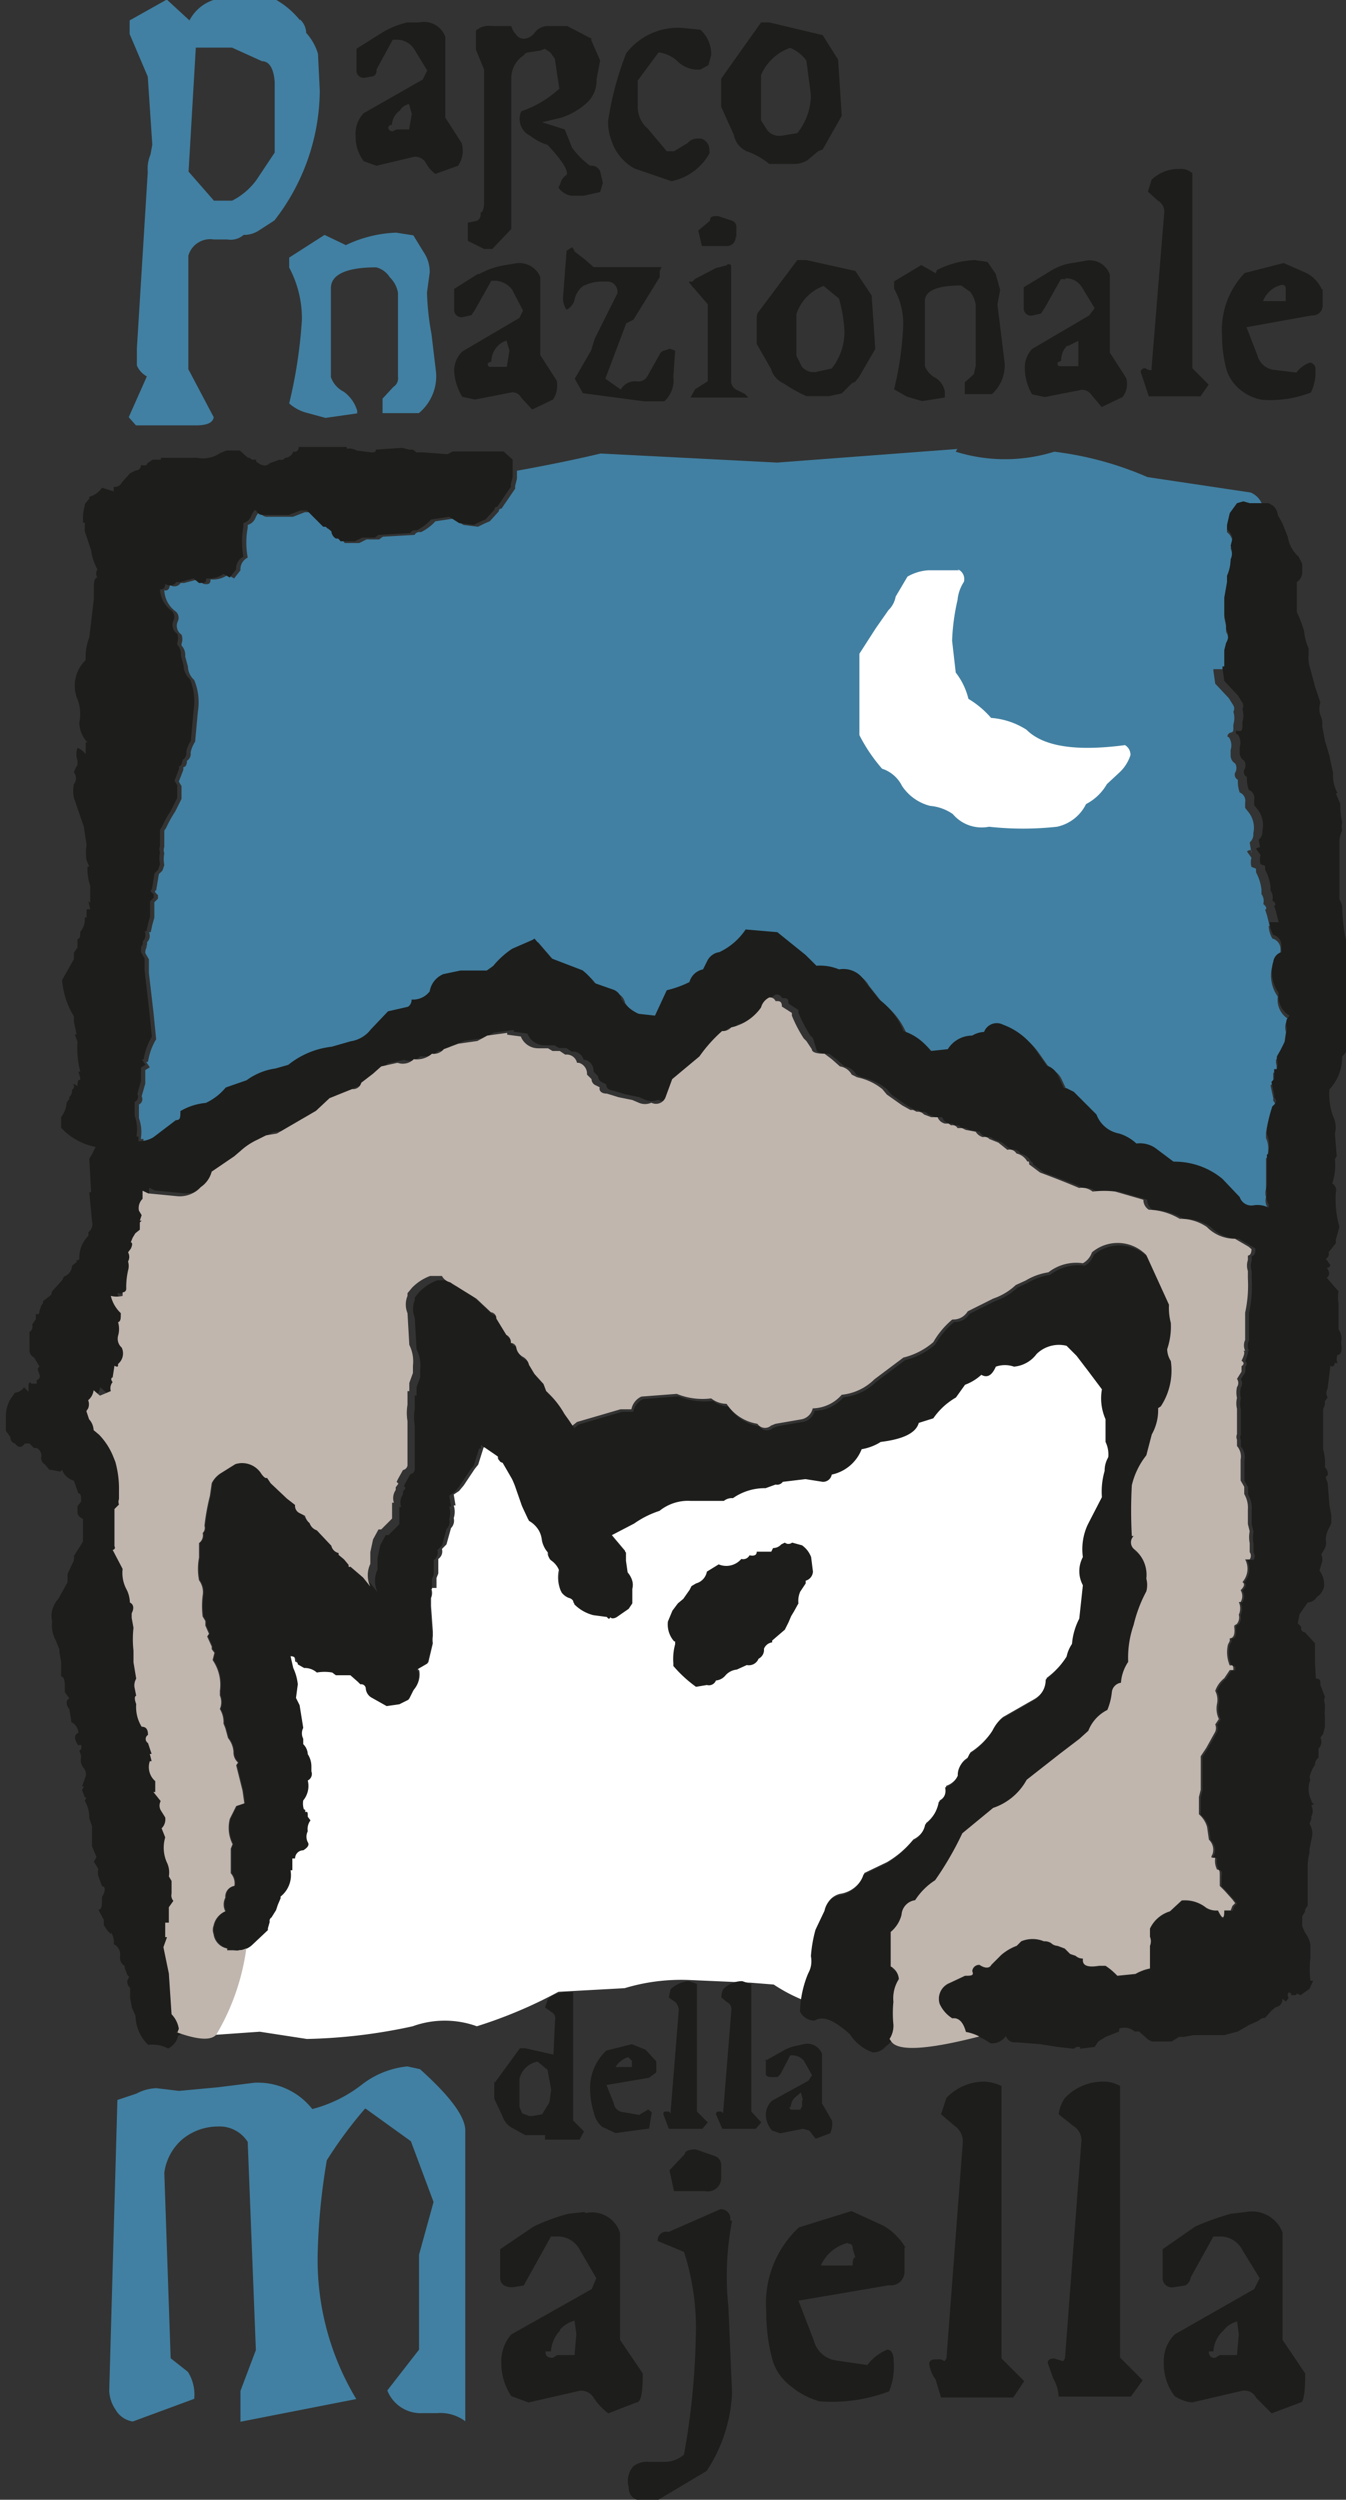
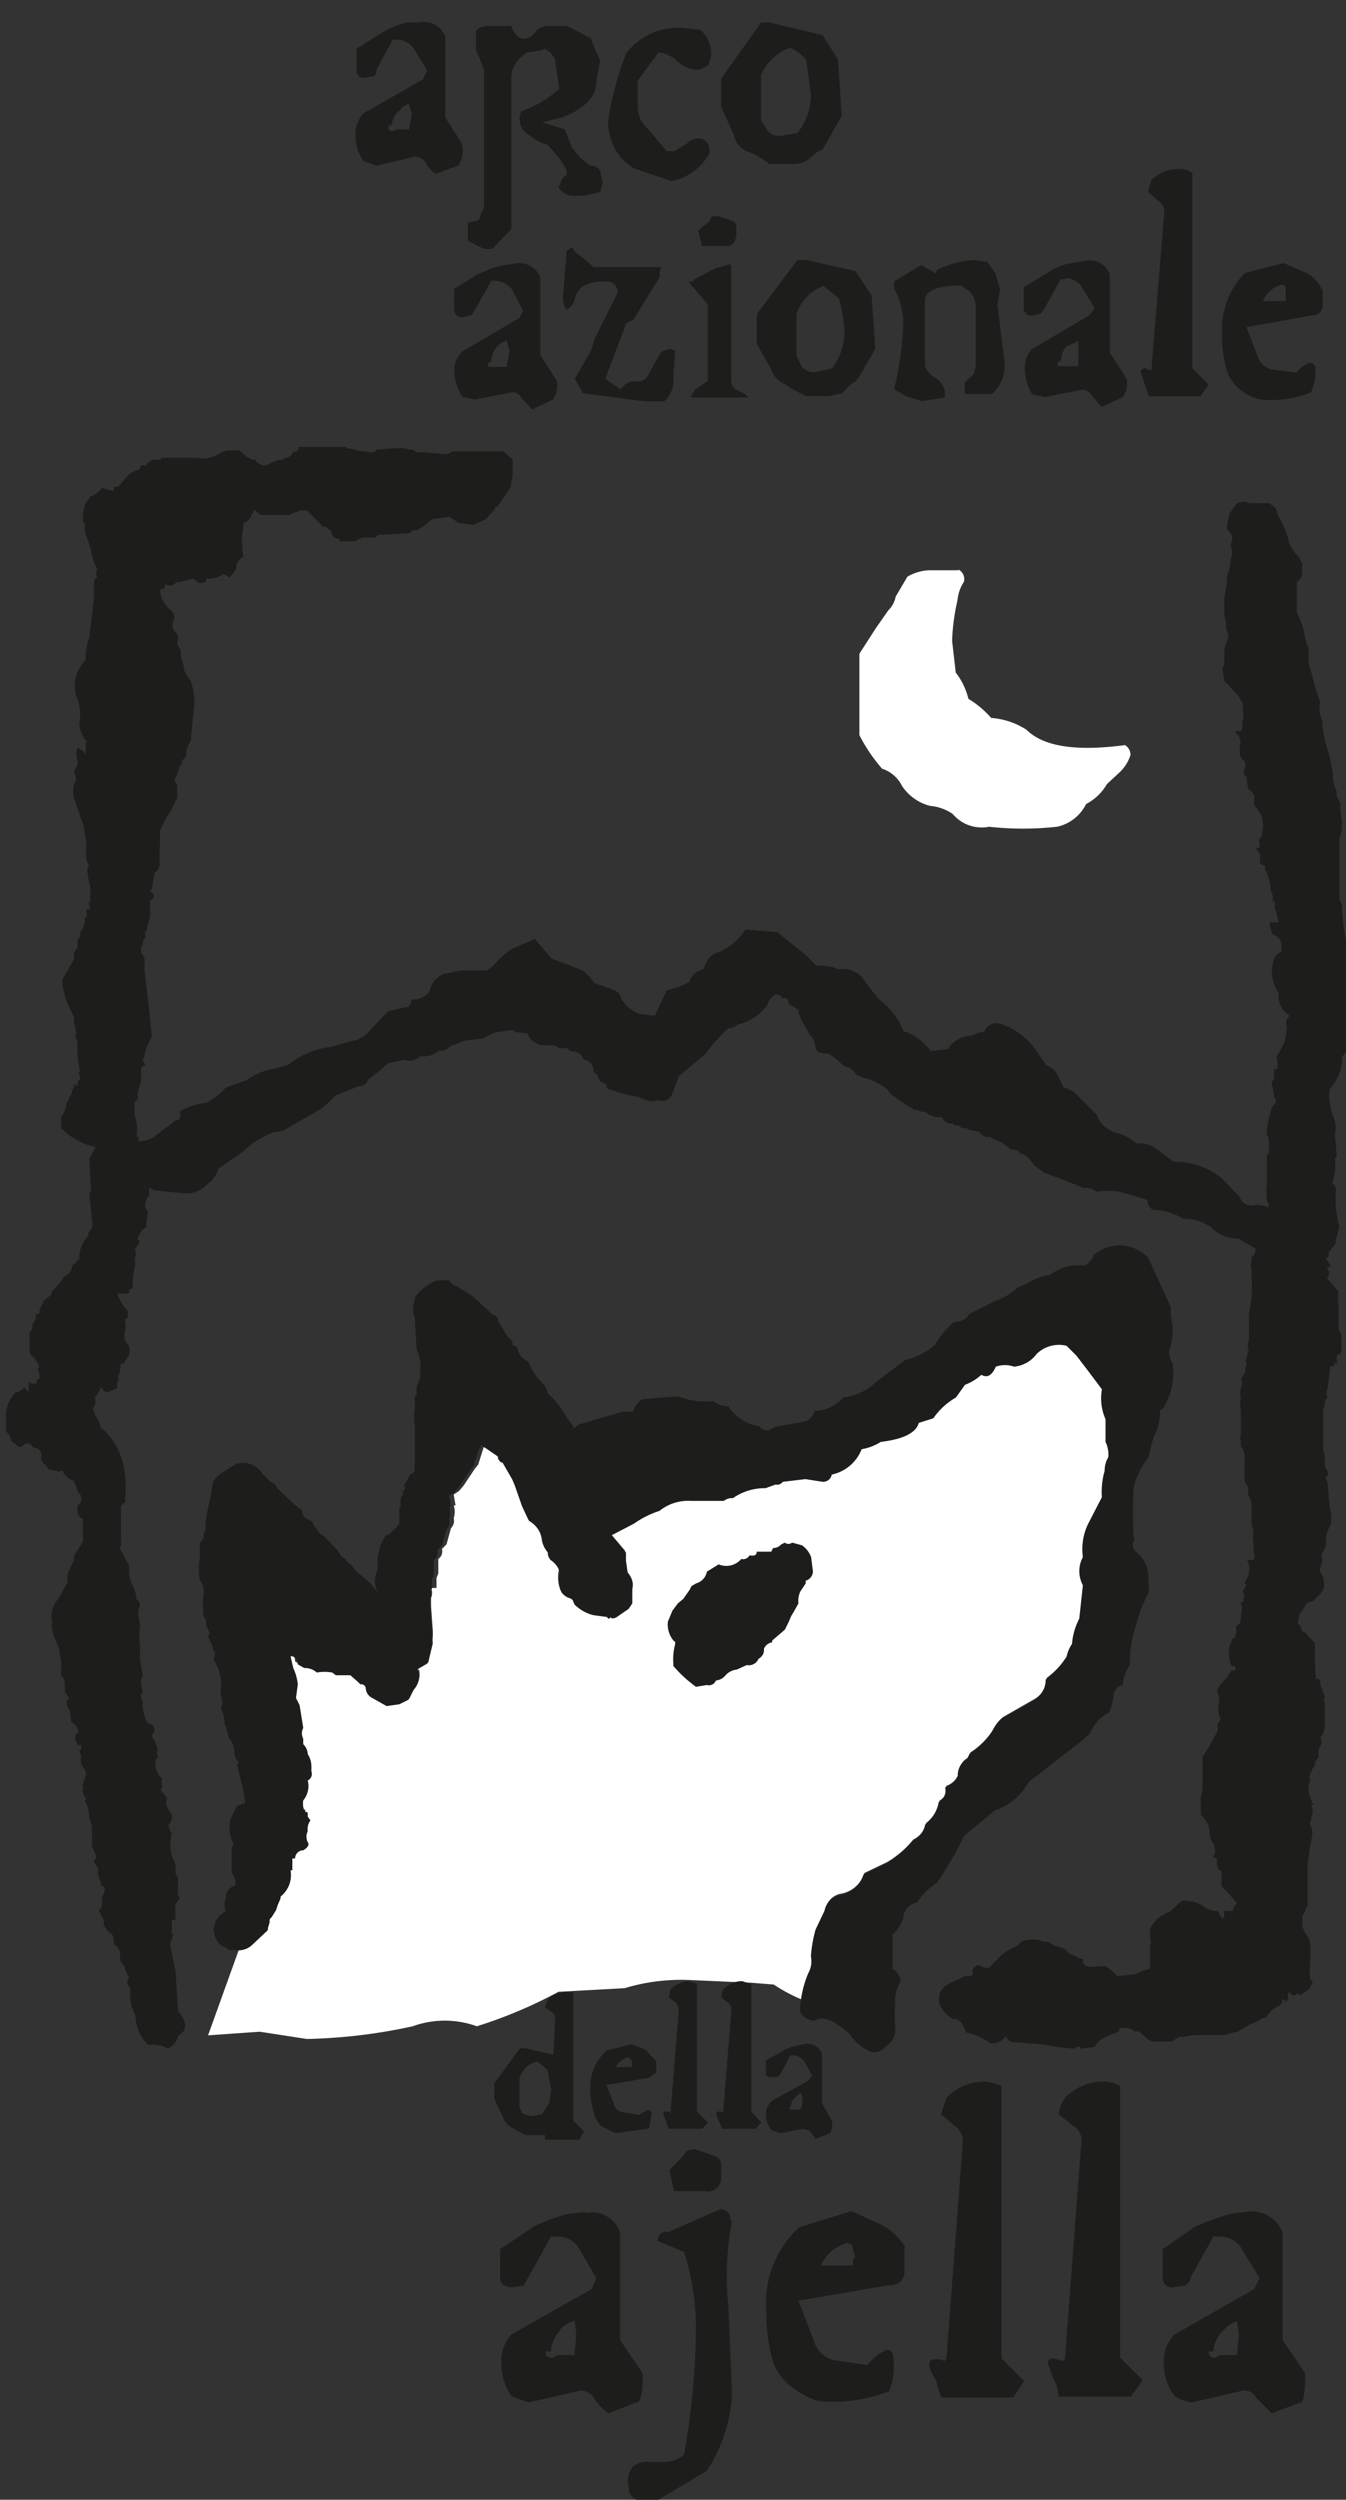
<svg xmlns="http://www.w3.org/2000/svg" id="Livello_1" data-name="Livello 1" viewBox="0 0 59.39 110.24">
  <rect x="0" y="0" width="59.39" height="110.24" fill="#333333" stroke="none" />
  <defs>
    <style>.cls-1{fill:#4180a2;}.cls-2{fill:#fff;}.cls-3{fill:#1d1d1b;}.cls-4{fill:#c0b6ae;}</style>
  </defs>
  <title>parco</title>
  <path class="cls-1" d="M2548.74,5849.28c0-.15,0-0.3,0-0.44l-0.26-1.11,0,0a2.79,2.79,0,0,0,.16,1.19,0.6,0.6,0,0,1,.1.32h0Z" transform="translate(-2489.98 -5799.73)" />
  <path class="cls-2" d="M2519.77,5872.12l0,0.12a2.47,2.47,0,0,0-.08.84l0,0.12a5.68,5.68,0,0,0,1,.92l0.48-.08a0.33,0.33,0,0,0,.4-0.2,0.61,0.61,0,0,0,.4-0.2,0.76,0.76,0,0,1,.52-0.28l0.44-.2a0.46,0.46,0,0,0,.52-0.28,0.43,0.43,0,0,0,.24-0.36v-0.08a0.45,0.45,0,0,1,.36-0.28v-0.08l0.56-.48,0.16-.32,0.12-.28,0.12-.2,0.2-.36a1,1,0,0,1,.08-0.52l0.24-.36v-0.12a0.44,0.44,0,0,0,.32-0.4l-0.08-.64a1.13,1.13,0,0,0-.4-0.52l0,0-0.44-.12a0.25,0.25,0,0,1-.32,0l-0.16.08a0.48,0.48,0,0,1-.36.16l-0.08.16-0.64,0c0,0.16-.12.2-0.32,0.16a0.31,0.31,0,0,1-.36.16,0.87,0.87,0,0,1-1,.24l-0.52.32a0.66,0.66,0,0,1-.48.52l-0.2.12-0.08.16-0.28.4-0.24.2-0.24.32-0.2.48h0a1.12,1.12,0,0,0,.28.88l0,0h0Zm-19.26,13.62-1.35,3.75,2.28-.16,2.08,0.32a24,24,0,0,0,4.67-.56,4.16,4.16,0,0,1,2.83,0,20.34,20.34,0,0,0,3.6-1.52l2.92-.16a8.64,8.64,0,0,1,2.87-.36l2.71,0.12,1,0.08a7.23,7.23,0,0,0,1.26.67,3.23,3.23,0,0,1,.3-1.23,1.11,1.11,0,0,0,.12-0.76,6,6,0,0,1,.2-1.16l0.4-.84a0.86,0.86,0,0,1,.64-0.68,1.32,1.32,0,0,0,1.08-.92l1-.48a4.28,4.28,0,0,0,1.16-1,1,1,0,0,0,.56-0.72,1.62,1.62,0,0,0,.6-1,0.56,0.56,0,0,0,.28-0.64,0.9,0.9,0,0,0,.56-0.52,0.79,0.79,0,0,1,.4-0.72l0.12-.24a3.27,3.27,0,0,0,1-1,1.57,1.57,0,0,1,.44-0.56l1.4-.8a1.07,1.07,0,0,0,.52-0.92,3.55,3.55,0,0,0,.92-1,1.41,1.41,0,0,1,.24-0.56,2.83,2.83,0,0,1,.32-1.12l0.16-1.48a1.3,1.3,0,0,1,0-1.24,2.56,2.56,0,0,1,.2-1.4l0.64-1.24a3.23,3.23,0,0,1,.12-1.16,1.14,1.14,0,0,1,.16-0.6,1.27,1.27,0,0,0-.12-0.68v-1a2.28,2.28,0,0,1-.16-1.32l-0.6-.8-0.52-.68L2537,5859a1.41,1.41,0,0,0-1.32.36,1.39,1.39,0,0,1-1,.56,1.22,1.22,0,0,0-.8,0c-0.16.4-.36,0.52-0.64,0.36a2.21,2.21,0,0,1-.72.44l-0.4.56a3.08,3.08,0,0,0-1,.92l-0.64.2c-0.12.44-.68,0.72-1.68,0.84a2.23,2.23,0,0,1-.84.32,1.82,1.82,0,0,1-1.32,1.12,0.39,0.39,0,0,1-.4.32l-0.76-.12-1,.12a0.31,0.31,0,0,1-.32.12l-0.44.16a2.44,2.44,0,0,0-1.44.44,0.56,0.56,0,0,0-.4.12h-1.48a2,2,0,0,0-1.36.44,4.17,4.17,0,0,0-1.12.56l-1,.52,0.64,0.76,0,0.36,0,0,0.08,0.56a0.69,0.69,0,0,1,.2.68l0,0.48v0.16l-0.16.24-0.52.36c-0.12.08-.24,0.08-0.28,0,0,0.12-.08.16-0.16,0l-0.6-.08a1.81,1.81,0,0,1-.84-0.48,0.3,0.3,0,0,0-.24-0.28,0.73,0.73,0,0,1-.32-0.24,1.53,1.53,0,0,1-.08-0.92,1.06,1.06,0,0,0-.36-0.48,0.28,0.28,0,0,1-.12-0.32,0.9,0.9,0,0,1-.28-0.56,1.21,1.21,0,0,0-.6-0.88l-0.28-.6-0.32-.92-0.12-.28-0.44-.76c-0.16,0-.2-0.12-0.16-0.24l-0.56-.52,0,0.16h-0.08l-0.24.76-0.16.2-0.48.72-0.2.24-0.24.16,0.08,0.48H2510a0.91,0.91,0,0,1,0,.56h0a0.46,0.46,0,0,1-.12.44h0l-0.2.72-0.2.2a0.4,0.4,0,0,1-.16.44l0,0.12,0,0.52-0.08.2v0.44H2509a0.55,0.55,0,0,1,0,.44h0v0.36l0.08,1.12,0,0.12,0,0.08a1.16,1.16,0,0,0,0,.32h0l-0.2.84-0.48.28,0.08,0.08a1,1,0,0,1-.24.84l-0.2.4-0.4.2-0.56.08v0l-0.64-.36a0.51,0.51,0,0,1-.28-0.4,0.2,0.2,0,0,0-.24-0.2l-0.12-.12-0.32-.28-0.44,0s-0.08,0-.2,0l-0.16-.12a1.93,1.93,0,0,0-.68,0v0a0.8,0.8,0,0,0-.56-0.2L2503,5873c0-.28-0.16-0.4-0.32-0.36l0.12,0.52a2.25,2.25,0,0,1,.2.72l-0.08.6,0.08,0-0.08,0,0.16,0.32,0.16,1a0.52,0.52,0,0,0,0,.48v0.24a0.65,0.65,0,0,1,.2.44,1,1,0,0,1,.16.56h0c0,0.16,0,.2,0,0.2h0a0.32,0.32,0,0,1-.16.4,1,1,0,0,1-.2.88,0.83,0.83,0,0,0,.08.52c0.12,0,.16,0,0.12.2l0.12,0.16a0.63,0.63,0,0,0-.12.48,0.53,0.53,0,0,0,0,.48c0.08,0.12,0,.24-0.2.36a0.36,0.36,0,0,0-.36.36l-0.12,0v0.52h-0.08a1.21,1.21,0,0,1-.44,1.16v0.08l-0.12.28-0.08.24-0.2.32a0.18,0.18,0,0,0-.08.2l-0.08.28,0,0.08-0.68.64a0.84,0.84,0,0,1-.53.25h0Z" transform="translate(-2489.98 -5799.73)" />
  <path class="cls-3" d="M2506.47,5803.08a0.27,0.27,0,0,0,.12-0.28l0.72-1.32,0.2,0a0.91,0.91,0,0,1,.76.44l0.56,0.92-0.2.4-2.6,1.48a1.31,1.31,0,0,0-.36,1,1.8,1.8,0,0,0,.36,1.12l0.56,0.2,1.68-.4a0.57,0.57,0,0,1,.48.24,1.46,1.46,0,0,0,.44.52l1-.36a1.16,1.16,0,0,0,.16-1l-0.72-1.12v-3.56a1,1,0,0,0-1.16-.64l-0.52,0a3.71,3.71,0,0,0-1.16.48l-1.08.68v0.92a0.32,0.32,0,0,0,.36.36l0.44-.08h0Zm1,2.36h0l-0.16.08a0.18,0.18,0,0,1-.2-0.16,0.14,0.14,0,0,1,.16-0.12,0.83,0.83,0,0,1,.36-0.64,0.57,0.57,0,0,1,.4-0.28l0.12,0.44-0.12.68h-0.56Zm8.62-4-1.08-.56h-0.92a0.74,0.74,0,0,0-.51.28,0.64,0.64,0,0,1-.48.28,0.43,0.43,0,0,1-.36-0.2,0.84,0.84,0,0,1-.2-0.36h-0.84a0.87,0.87,0,0,0-.72.2v0.84l0.36,0.88v5.83c0,0.32-.08.48-0.16,0.48a0.32,0.32,0,0,1-.16.36l-0.4.08v0.8l0.72,0.36h0.36l0.84-.88v-6.67a1.21,1.21,0,0,1,.56-1,0.22,0.22,0,0,1,.2-0.12l0.52-.08,0.2-.08,0.24,0.16,0.2,0.28,0.2,1.32a4.8,4.8,0,0,1-1.68,1,0.82,0.82,0,0,0,.4,1.08,2.32,2.32,0,0,0,.76.4c0.68,0.72.92,1.16,0.84,1.32a0.64,0.64,0,0,0-.28.4l-0.08.16a0.84,0.84,0,0,0,.56.36h0.56l0.72-.16,0.12-.4-0.12-.52a0.42,0.42,0,0,0-.44-0.24,3.57,3.57,0,0,1-.8-0.8l-0.32-.8-1-.32,0.84-.2a3.09,3.09,0,0,0,1.16-.68,1.31,1.31,0,0,0,.4-1l0.16-.84-0.4-.92h0Zm7.83-.72h-0.36l-1.76,2.48v1.24l0.56,1.24a1,1,0,0,0,.56.72,3.12,3.12,0,0,1,1,.56H2525a1.1,1.1,0,0,0,.6-0.16l0.48-.4,0.2-.08,0.84-1.48-0.16-2.48-0.68-1.08-2.35-.56h0Zm0.36,5h0a0.69,0.69,0,0,1-.44-0.24l-0.28-.44v-2a2.19,2.19,0,0,1,1.28-1.2,1.66,1.66,0,0,1,.72.56l0.2,1.52a2.71,2.71,0,0,1-.6,1.68l-0.72.12h-0.16Zm-3,.64a0.52,0.52,0,0,0-.36-0.52l-0.12,0a0.57,0.57,0,0,0-.48.2l-0.6.36h-0.32l-0.84-1a1.24,1.24,0,0,1-.44-1l0-1.12,0.92-1.24a1.5,1.5,0,0,1,.8.36,1.32,1.32,0,0,0,.84.4l0.2,0,0.36-.2,0.12-.44a1.44,1.44,0,0,0-.48-1.12l-0.8-.08a2.88,2.88,0,0,0-2.47,1.12,13.65,13.65,0,0,0-.8,3,2.42,2.42,0,0,0,.16.88,2.18,2.18,0,0,0,1,1.2l1.64,0.56a2.47,2.47,0,0,0,1.68-1.24h0Zm-10.18,5.43-1.08.68v0.92a0.32,0.32,0,0,0,.4.32l0.36-.08,0.16-.24,0.72-1.28,0.2,0a1,1,0,0,1,.72.4l0.48,0.92-0.16.32-2.52,1.48a1.17,1.17,0,0,0-.36.88,2.39,2.39,0,0,0,.36,1.12l0.56,0.12,1.64-.32a0.44,0.44,0,0,1,.4.24l0.48,0.52,0.92-.44a1.09,1.09,0,0,0,.16-0.84l-0.72-1.12v-3.44a1,1,0,0,0-1.12-.6l-0.48.08a3.4,3.4,0,0,0-1.12.4h0Zm1.24,3h0l0.12,0.4-0.12.72h-0.56l-0.08,0c-0.16,0-.2,0-0.2-0.16l0.16-.08a1,1,0,0,1,.28-0.68,0.88,0.88,0,0,1,.4-0.24h0Zm3-4-0.12-.16-0.24.16-0.16,2.08a0.88,0.88,0,0,0,.16.52,0.68,0.68,0,0,0,.36-0.48,1,1,0,0,1,.36-0.56,1.89,1.89,0,0,1,1-.2,0.45,0.45,0,0,1,.52.52l-1,2-0.16.52-0.72,1.24,0.36,0.64,2.71,0.36h0.88a1.24,1.24,0,0,0,.4-1.08l0.08-1.16-0.24-.08-0.24.08a0.3,0.3,0,0,0-.2.16l-0.56,1a0.46,0.46,0,0,1-.44.2,0.72,0.72,0,0,0-.72.36l-0.68-.48,0.92-2.44,0.32-.16,1.16-1.88,0-.28,0.08-.16-0.12,0h-2.88l-0.36-.32-0.52-.4h0Zm6.71,0.64-0.48.12-0.92.48-0.12.12h-0.16l0.08,0.12,0.76,0.88v3.39l-0.56.36-0.2.36H2523l-0.16-.16-0.4-.2a0.44,0.44,0,0,1-.2-0.4v-5c0-.08,0-0.12-0.16-0.12h0Zm1.32,2.27v1.2L2524,5816a1,1,0,0,0,.56.64,6.53,6.53,0,0,0,1,.56h1l0.56-.12,0.44-.44,0.16-.08,0.16-.2,0.72-1.24-0.16-2.36-0.72-1.08-2.16-.48h-0.4l-1.76,2.35h0Zm3.63-.8h0a6.51,6.51,0,0,1,.24,1.44,2.61,2.61,0,0,1-.56,1.64l-0.72.16h-0.16a0.7,0.7,0,0,1-.44-0.24l-0.24-.48v-1.84a2,2,0,0,1,1.2-1.24l0.68,0.56h0Zm4.27-1.12-0.64-.36-1.2.72,0,0.32a3.15,3.15,0,0,1,.4,1.68,14.24,14.24,0,0,1-.4,2.76l0.56,0.32,0.68,0.2,1-.16V5817a0.91,0.91,0,0,0-.4-0.6,1,1,0,0,1-.48-0.52V5813c0-.44.52-0.68,1.6-0.68l0.4,0.28a1.23,1.23,0,0,1,.24.56v2.71l-0.08.36-0.4.36v0.52h1.2a1.72,1.72,0,0,0,.56-1.36l-0.32-2.59,0.12-.64-0.2-.72-0.36-.52-0.56-.08a4,4,0,0,0-1.67.44h0ZM2537,5812a0.84,0.84,0,0,1,.72.4l0.56,0.92-0.24.32-2.52,1.48a1.18,1.18,0,0,0-.32.88,2.26,2.26,0,0,0,.32,1.12l0.56,0.12,1.63-.32a0.51,0.51,0,0,1,.44.24l0.44,0.52,0.92-.44a0.92,0.92,0,0,0,.16-0.84l-0.72-1.12v-3.44a0.94,0.94,0,0,0-1.12-.6l-0.48.08a2.51,2.51,0,0,0-1.08.4l-1.12.68v0.92a0.32,0.32,0,0,0,.4.32l0.36-.08,0.16-.24,0.72-1.28,0.2,0h0Zm0.08,3h0l0.48-.24,0,0.4,0,0.4v0.32H2537l-0.16,0c-0.16,0-.2,0-0.2-0.16l0.16-.08a0.93,0.93,0,0,1,.28-0.68h0Zm5.47-7.66a0.73,0.73,0,0,0-.52-0.16,1.72,1.72,0,0,0-1.24.48l-0.16.52,0.44,0.4a0.54,0.54,0,0,1,.28.52l-0.56,6.87,0,0.08h-0.12l-0.16-.08a0.18,0.18,0,0,0-.2.16l0.16,0.48,0.2,0.6h2.28l0.36-.52-0.72-.72v-8.62h0Zm5.75,5.15a1.49,1.49,0,0,0-.68-0.72l-1-.44-1.72.44a3.62,3.62,0,0,0-1,2.75,5.78,5.78,0,0,0,.2,1.52,1.84,1.84,0,0,0,.56.84,2.09,2.09,0,0,0,1,.48,4.9,4.9,0,0,0,2.16-.32,2,2,0,0,0,.2-1,0.28,0.28,0,0,0-.24-0.32,1.29,1.29,0,0,0-.6.44l-1-.12a0.86,0.86,0,0,1-.72-0.64l-0.48-1.24,2.88-.52a0.44,0.44,0,0,0,.48-0.4v-0.76h0Zm-1.59.28h0l0,0.24h-1a1.15,1.15,0,0,1,.84-0.72,0.16,0.16,0,0,1,.16.2l0,0.28h0Zm-24.24-2.59v-0.4a0.29,0.29,0,0,0-.2-0.32l-0.6-.2c-0.24,0-.36,0-0.36.2l-0.52.44,0.16,0.68H2522a0.39,0.39,0,0,0,.44-0.4h0Z" transform="translate(-2489.98 -5799.73)" />
-   <path class="cls-1" d="M2506.11,5892.72l2,1.44,1,2.68-0.64,2.32v4.19l-1.4,1.8a1.58,1.58,0,0,0,1.56,1h0.64a1.82,1.82,0,0,1,1.24.36v-12.82c0-.64-0.72-1.56-2-2.71l-0.56-.12a3.9,3.9,0,0,0-2,.8,6,6,0,0,1-2.19,1.08,3.06,3.06,0,0,0-2.56-1.16l-1.6.2-1.72.16-1-.12a2,2,0,0,0-.88.24l-0.84.28-0.36,12.82a1.58,1.58,0,0,0,.28.84,1.06,1.06,0,0,0,.76.52l2.71-1a1.87,1.87,0,0,0-.28-1.19l-0.76-.6-0.28-8.18a2.36,2.36,0,0,1,.8-1.48,2.48,2.48,0,0,1,1.56-.56,1.47,1.47,0,0,1,1.32.68l0.36,9.18-0.68,1.8v1.36l5.11-1A11.9,11.9,0,0,1,2504,5899a28.16,28.16,0,0,1,.4-4,18.73,18.73,0,0,1,1.68-2.27h0Zm26.11-73.19-7.95.6-7.79-.4c-1,.24-2.2.49-3.69,0.76v0.35l-0.08.32,0,0.12-0.6.88a0.11,0.11,0,0,0-.12.12l-0.4.44c-0.2.08-.36,0.16-0.52,0.24l-0.64-.08-0.44-.28-0.8.12a2.09,2.09,0,0,1-.64.48v0a0.25,0.25,0,0,0-.28.12l-1.4.08-0.16.12-0.56,0-0.32.16h-0.64l-0.08-.12-0.12,0a0.41,0.41,0,0,1-.2-0.32l-0.24-.2-0.12,0-0.08-.08-0.64-.64-0.28,0-0.52.2-1.12,0a0.31,0.31,0,0,1-.32-0.2h-0.08l-0.12.2a0.53,0.53,0,0,1-.36.36V5823a3.6,3.6,0,0,0,0,1.32,0.57,0.57,0,0,0-.32.56l-0.28.36-0.28-.16a1.1,1.1,0,0,1-.76.2c0,0.2-.08.24-0.32,0.2l-0.24-.2-0.6.16,0,0c-0.12,0-.16,0-0.16,0v0a0.33,0.33,0,0,1-.48.08s0,0,0,0c0,0.2-.12.28-0.24,0.24a1.21,1.21,0,0,0,.48.92,0.36,0.36,0,0,1,.12.44,0.47,0.47,0,0,0,.16.6,0.58,0.58,0,0,1,0,.4l0,0.08a0.6,0.6,0,0,1,.16.48l0.12,0.44a0.84,0.84,0,0,0,.28.6,2.57,2.57,0,0,1,.16,1.4l-0.12,1.32a1.37,1.37,0,0,0-.2.48,0.35,0.35,0,0,1-.16.36c0,0.2-.08.28-0.16,0.28v0.12l-0.2.52,0.12,0.2v0.56l-0.28.56a5.38,5.38,0,0,0-.4.72l-0.08.12,0,0.56h0s0,0,0,.16a0.39,0.39,0,0,0,0,.28,1.33,1.33,0,0,0,0,.52l-0.08.24-0.16.16-0.12.72c-0.08,0-.08.08,0.08,0.2v0.16l-0.16.16v0.28h0v0.4l-0.08.28-0.08.36h-0.08a0.38,0.38,0,0,1-.08.44h0c0,0.12,0,.2-0.08.2l0.08,0s-0.08.08-.08,0.28l0.16,0.28v0.6l0,0,0.2,1.72,0.12,1.2a2.75,2.75,0,0,0-.36,1l-0.08,0,0.16,0.24-0.2.12v0.28l0,0.32-0.16.56h0a0.26,0.26,0,0,1-.12.36h0l0,0.24,0,0.36a1.79,1.79,0,0,1,.08.92h0.12l0,0.21a1.28,1.28,0,0,0,.65-0.17l1-.76c0.16,0,.24-0.12.2-0.4a2.68,2.68,0,0,1,1.12-.36,2.52,2.52,0,0,0,.88-0.68l0.92-.32a2.83,2.83,0,0,1,1.28-.52l0.56-.16a3.72,3.72,0,0,1,1.92-.8l0.84-.24a1.37,1.37,0,0,0,.88-0.52l0.76-.8,0.88-.2a0.36,0.36,0,0,0,.16-0.32,0.92,0.92,0,0,0,.8-0.36,1,1,0,0,1,.6-0.76l0.76-.16,1.16,0,0.28-.2a3.83,3.83,0,0,1,.84-0.76l0.92-.4,0.76,0.88,1.36,0.52a2.34,2.34,0,0,1,.52.56l0.8,0.28a0.56,0.56,0,0,1,.4.44,1.78,1.78,0,0,0,.76.64l0.72,0.08,0.52-1.12a4.53,4.53,0,0,0,1-.36,0.78,0.78,0,0,1,.6-0.56l0.2-.4a0.7,0.7,0,0,1,.52-0.36,2.86,2.86,0,0,0,1.16-1l1.4,0.12,1.24,1,0.48,0.48a2.19,2.19,0,0,1,1,.16,1.1,1.1,0,0,1,1.16.56l0.6,0.76a3.21,3.21,0,0,1,1.08,1.4,2.36,2.36,0,0,1,1.2.88l0.76-.08a1.27,1.27,0,0,1,1.08-.6,1.06,1.06,0,0,1,.52-0.16,0.6,0.6,0,0,1,.84-0.32,3,3,0,0,1,1.44,1.12l0.48,0.68a0.82,0.82,0,0,1,.48.4l0.28,0.6H2537l0.32,0.16,1,1a1.32,1.32,0,0,0,1,.84,1.91,1.91,0,0,1,.76.44,1.21,1.21,0,0,1,.84.2l0.8,0.6a3.31,3.31,0,0,1,2.16.76l0.76,0.8a0.54,0.54,0,0,0,.64.36,1.1,1.1,0,0,1,.64.11l0-.15a0.58,0.58,0,0,1-.08-0.48,0.6,0.6,0,0,1,0-.36v-1l0-.36c0.08,0,.08,0,0.08-0.2a1.13,1.13,0,0,0-.08-0.68l0-.08,0-.16h0a6.33,6.33,0,0,1,.24-1c0.2-.16.2-0.28,0.08-0.4v0l0-.12-0.12-.56,0.12-.12v-0.44h0.12a0.81,0.81,0,0,0,0-.44v-0.12l0,0,0,0,0.16-.28,0.2-.4,0.08-.56a0.65,0.65,0,0,1,0-.4l0.12-.16a1,1,0,0,1-.48-1,1.6,1.6,0,0,1-.24-1.36,0.51,0.51,0,0,1,.36-0.44h0l0-.32a0.48,0.48,0,0,0-.36-0.44,1.21,1.21,0,0,1-.16-0.56H2546l-0.12-.48-0.08-.24c0.08,0,.08-0.12-0.08-0.24a0.52,0.52,0,0,0-.08-0.44v-0.12l0-.08a2.1,2.1,0,0,0-.24-0.76h0l0-.16-0.2-.08h0a0.69,0.69,0,0,1,0-.4l-0.2-.28c0.12-.08.16-0.08,0.2,0l0,0.08-0.08-.48a0.45,0.45,0,0,0,.16-0.4,1.11,1.11,0,0,0-.2-0.92l-0.16-.2,0-.24a0.39,0.39,0,0,0-.24-0.44,1.44,1.44,0,0,1-.08-0.56,0.25,0.25,0,0,1-.12-0.32,0.39,0.39,0,0,0,0-.4,0.41,0.41,0,0,1-.2-0.32l0-.28a0.64,0.64,0,0,0-.08-0.56c-0.08,0-.08-0.08,0-0.16s0.2,0,.2-0.2,0-.2,0-0.2a0.93,0.93,0,0,0,0-.56,0.28,0.28,0,0,0,0-.28l-0.2-.32-0.6-.64h0l-0.08-.56v-0.08H2544v-0.72l0.08-.32,0,0a0.55,0.55,0,0,0,0-.6v-0.24l-0.08-.4v-0.28h0v-0.32l0-.08,0-.08h0l0.12-.68,0-.2h0l0-.08h0a1.86,1.86,0,0,0,.16-0.72,0.75,0.75,0,0,0,0-.6h0l0.08-.32a0.62,0.62,0,0,0-.24-0.4v-0.2h0l0.12-.52,0.32-.44,0.28-.08,0.28,0.08v0l0.57,0a0.91,0.91,0,0,0-.53-0.59l-4.55-.68a14.78,14.78,0,0,0-4.11-1.12,7.29,7.29,0,0,1-4.35,0h0Zm-27-9-0.92-.44-1.56,1,0,0.44a4.75,4.75,0,0,1,.56,2.32,21.11,21.11,0,0,1-.56,3.67,1.86,1.86,0,0,0,.72.4l0.88,0.24,1.4-.2,0-.12a1.6,1.6,0,0,0-.6-0.84,1.13,1.13,0,0,1-.56-0.64v-3.92c0-.6.68-0.92,2-0.92a1,1,0,0,1,.6.44,1.24,1.24,0,0,1,.36.68v3.71a0.44,0.44,0,0,1-.2.44l-0.48.52v0.64h1.6a2.11,2.11,0,0,0,.76-1.8l-0.2-1.68a11.64,11.64,0,0,1-.2-1.84l0.12-.88a1.55,1.55,0,0,0-.28-0.92l-0.44-.72-0.76-.12a5.6,5.6,0,0,0-2.24.56h0Zm-2-9.9a3.71,3.71,0,0,0-1.08-.92h-2.68a1.85,1.85,0,0,0-1.12.92l-1-.92-1.64.92v0.6l0.8,1.88,0.2,3-0.08.44a1.56,1.56,0,0,0-.12.76l-0.48,7.78,0,0.76a1,1,0,0,0,.44.48l-0.8,1.8,0.32,0.36h2.63c0.52,0,.76-0.12.8-0.36l-1.12-2.12v-5a1,1,0,0,1,1.12-.72h0.6a0.87,0.87,0,0,0,.72-0.2,1.19,1.19,0,0,0,.68-0.2l0.68-.44a9.41,9.41,0,0,0,2-5.71l-0.08-1.64a2.41,2.41,0,0,0-.52-0.92,0.84,0.84,0,0,0-.28-0.6h0Zm-3,1.2h0l1.32,0.6c0.32,0,.52.32,0.56,0.92v3.11l-0.8,1.2a3,3,0,0,1-1.08.92h-0.8l-1.12-1.28,0.32-5.47h1.6Z" transform="translate(-2489.98 -5799.73)" />
  <path class="cls-2" d="M2532.3,5824.88l-1.36,0a2.09,2.09,0,0,0-.92.28l-0.52.88a1.11,1.11,0,0,1-.32.6l-0.56.8-0.72,1.12v3.35l0,0.24a7.21,7.21,0,0,0,1,1.48,1.5,1.5,0,0,1,.88.76,2.11,2.11,0,0,0,1.24.88,2.06,2.06,0,0,1,1,.36,1.67,1.67,0,0,0,1.6.56,13.66,13.66,0,0,0,3,0,1.86,1.86,0,0,0,1.28-1,2.25,2.25,0,0,0,.92-0.88l0.56-.52a1.79,1.79,0,0,0,.48-0.76,0.5,0.5,0,0,0-.24-0.44c-2.12.28-3.59,0.08-4.35-.68a3.36,3.36,0,0,0-1.56-.52,4.11,4.11,0,0,0-1-.84,3.06,3.06,0,0,0-.56-1.16l-0.16-1.4a9.28,9.28,0,0,1,.24-1.8,1.75,1.75,0,0,1,.28-0.8,0.47,0.47,0,0,0-.28-0.56h0Z" transform="translate(-2489.98 -5799.73)" />
  <path class="cls-3" d="M2519.77,5872.12l0,0.12a2.47,2.47,0,0,0-.08.84l0,0.12a5.68,5.68,0,0,0,1,.92l0.48-.08a0.33,0.33,0,0,0,.4-0.2,0.61,0.61,0,0,0,.4-0.2,0.76,0.76,0,0,1,.52-0.28l0.44-.2a0.46,0.46,0,0,0,.52-0.28,0.43,0.43,0,0,0,.24-0.36v-0.08a0.45,0.45,0,0,1,.36-0.28v-0.08l0.56-.48,0.16-.32,0.12-.28,0.12-.2,0.2-.36a1,1,0,0,1,.08-0.52l0.24-.36v-0.12a0.44,0.44,0,0,0,.32-0.4l-0.08-.64a1.13,1.13,0,0,0-.4-0.52l0,0-0.44-.12a0.25,0.25,0,0,1-.32,0l-0.16.08a0.48,0.48,0,0,1-.36.16l-0.08.16-0.64,0c0,0.16-.12.2-0.32,0.16a0.31,0.31,0,0,1-.36.16,0.87,0.87,0,0,1-1,.24l-0.52.32a0.66,0.66,0,0,1-.48.52l-0.2.12-0.08.16-0.28.4-0.24.2-0.24.32-0.2.48h0a1.12,1.12,0,0,0,.28.88l0,0h0Zm-6.27-30.95-0.92.4a3.83,3.83,0,0,0-.84.76l-0.28.2-1.16,0-0.76.16a1,1,0,0,0-.6.76,0.92,0.92,0,0,1-.8.36,0.36,0.36,0,0,1-.16.32l-0.88.2-0.76.8a1.37,1.37,0,0,1-.88.52l-0.84.24a3.72,3.72,0,0,0-1.92.8l-0.56.16a2.83,2.83,0,0,0-1.28.52l-0.92.32a2.52,2.52,0,0,1-.88.68,2.68,2.68,0,0,0-1.12.36c0,0.28,0,.4-0.2.4l-1,.76a1.28,1.28,0,0,1-.65.17l0-.21H2496a1.79,1.79,0,0,0-.08-0.92l0-.36,0-.24h0a0.26,0.26,0,0,0,.12-0.36h0l0.16-.56,0-.32v-0.28l0.2-.12-0.16-.24,0.08,0a2.75,2.75,0,0,1,.36-1l-0.12-1.2-0.2-1.72,0,0V5842l-0.16-.28c0-.2,0-0.28.08-0.28l-0.08,0c0.08,0,.08-0.08.08-0.2h0a0.38,0.38,0,0,0,.08-0.44h0.08l0.08-.36,0.08-.28v-0.4h0v-0.28l0.16-.16v-0.16c-0.16-.12-0.16-0.16-0.08-0.2l0.12-.72,0.16-.16,0.08-.24a1.33,1.33,0,0,1,0-.52,0.39,0.39,0,0,1,0-.28c0-.12,0-0.16,0-0.16h0l0-.56,0.08-.12a5.38,5.38,0,0,1,.4-0.72l0.28-.56v-0.56l-0.12-.2,0.2-.52v-0.12c0.08,0,.12-0.08.16-0.28a0.35,0.35,0,0,0,.16-0.36,1.37,1.37,0,0,1,.2-0.48l0.12-1.32a2.57,2.57,0,0,0-.16-1.4,0.84,0.84,0,0,1-.28-0.6l-0.12-.44a0.6,0.6,0,0,0-.16-0.48l0-.08a0.58,0.58,0,0,0,0-.4,0.47,0.47,0,0,1-.16-0.6,0.36,0.36,0,0,0-.12-0.44,1.21,1.21,0,0,1-.48-0.92c0.12,0,.2,0,0.24-0.24,0.08,0,.08,0,0,0a0.33,0.33,0,0,0,.48-0.08v0s0,0,.16,0l0,0,0.6-.16,0.24,0.2c0.24,0,.32,0,0.32-0.2a1.1,1.1,0,0,0,.76-0.2l0.28,0.16,0.28-.36a0.57,0.57,0,0,1,.32-0.56,3.6,3.6,0,0,1,0-1.32v-0.16a0.53,0.53,0,0,0,.36-0.36l0.12-.2h0.08a0.31,0.31,0,0,0,.32.2l1.12,0,0.52-.2,0.28,0,0.64,0.64,0.08,0.08,0.12,0,0.24,0.2a0.41,0.41,0,0,0,.2.32l0.12,0,0.08,0.12h0.64l0.32-.16,0.56,0,0.16-.12,1.4-.08a0.25,0.25,0,0,1,.28-0.12v0a2.09,2.09,0,0,0,.64-0.48l0.8-.12,0.44,0.28,0.64,0.08c0.16-.08.32-0.16,0.52-0.24l0.4-.44a0.11,0.11,0,0,1,.12-0.12l0.6-.88,0-.12,0.08-.32v-0.12l0-.64-0.4-.36-2.24,0-0.24.12-1.08-.08v0h-0.28l-0.16-.12h-0.16l-0.32-.08v0l-1.16.08c0,0.08,0,.12-0.2.12l-0.64-.08v0a0.64,0.64,0,0,0-.44-0.08v-0.08h-0.72v0l-0.52,0,0,0-0.4,0-0.48,0v0c0,0.2-.16.24-0.24,0.2a0.39,0.39,0,0,1-.36.28,0.2,0.2,0,0,1-.24.08l-0.44.16c-0.16.16-.36,0.12-0.6-0.08V5820h-0.08a0.19,0.19,0,0,1-.2-0.08h-0.08l-0.36-.32h-0.6l-0.28.12a1.34,1.34,0,0,1-1,.2l-1.2,0-0.4,0v0.08l-0.24,0h-0.12l-0.24.16c0,0.08-.08.12-0.28,0.08a0.23,0.23,0,0,1-.24.24l-0.24.12-0.36.4a0.34,0.34,0,0,1-.36.2v0.2l-0.52-.16a1,1,0,0,1-.56.4v0.08l-0.2.24v0.08a1.84,1.84,0,0,0-.08.56s0,0,0,.12,0.12,0,.08.16l0,0.28L2494,5824a2.31,2.31,0,0,0,.28.84h0a0.31,0.31,0,0,0,0,.36c-0.12,0-.16.16-0.16,0.44l0,0.36,0,0.16,0,0-0.2,1.68a2.39,2.39,0,0,0-.16,1,1.57,1.57,0,0,0-.4,1.63,1.84,1.84,0,0,1,.12,1.12,1.28,1.28,0,0,0,.36.88h-0.08v0.52a0.85,0.85,0,0,0-.36-0.28,0.81,0.81,0,0,0,0,.56h0c0,0.12,0,.2,0,0.2l-0.08.12-0.08.2a0.41,0.41,0,0,1,0,.52h0a1.56,1.56,0,0,0,0,.6h0l0.44,1.28,0.12,0.8a2,2,0,0,0,0,.68h0l0.12,0.28h-0.08a2.28,2.28,0,0,0,.12.84l0,0.76-0.08-.08,0.08,0.36h-0.16v0.36l-0.08,0a0.86,0.86,0,0,1-.2.64c0,0.2,0,.28-0.12.32l0,0.36-0.16.24,0,0.28-0.52.92a3.58,3.58,0,0,0,.52,1.6v0h0v0.24l0.12,0.56h-0.08l0.12,0.32h0a4.23,4.23,0,0,0,.12,1.32l-0.08,0,0.08,0.28v0.08c-0.08,0-.12,0-0.12.28l-0.12-.08-0.12,0c0.12,0,.12.16,0,0.24a0.41,0.41,0,0,1-.12.32l0,0.08-0.12.16a1.15,1.15,0,0,1-.24.64h0v0.36h0v0.12a2.8,2.8,0,0,0,1.52.84l-0.16.32-0.12.2,0.08,1.48h-0.08l0.12,1.28a0.44,0.44,0,0,1-.16.48l0,0.08v0.08a1.34,1.34,0,0,0-.4,1s0,0.08-.12.08v0.08l-0.2.16a0.54,0.54,0,0,1-.36.48l-0.08.16-0.36.4a0.35,0.35,0,0,0-.12.24l-0.36.28,0,0.08-0.08.12-0.08.24c0,0.16-.08.16-0.16,0.12l0,0.24-0.16.24a0.27,0.27,0,0,1-.12.32l0,0.36h0v0.44a0.33,0.33,0,0,0,.2.32l0.24,0.4-0.08.12,0.08,0.24a0.17,0.17,0,0,1-.12.24c0,0.08,0,.12,0,0.16h-0.12c-0.12,0-.16,0-0.16-0.08l-0.08.08,0,0.36-0.2-.2a0.55,0.55,0,0,1-.4.24l-0.2.28a1.51,1.51,0,0,0-.2.8l0,0.6,0.2,0.28h0a0.27,0.27,0,0,0,.2.28c0.16,0.2.28,0.2,0.44,0l0,0h0.2l0.2,0.2,0.12,0a0.37,0.37,0,0,1,.2.4,0.32,0.32,0,0,0,.16.32l0.2,0.24h0.08l0.4,0.08,0.08-.08a0.78,0.78,0,0,0,.52.48l0.2,0.56c0.12,0,.12.16,0.12,0.36l-0.16.2,0,0,0,0.32a0.36,0.36,0,0,0,.24.24l0,1-0.12.2-0.28.44a0.49,0.49,0,0,1-.08.36l-0.2.44v0.36l-0.2.36-0.2.36a1.23,1.23,0,0,0-.28.52h0a1,1,0,0,0,0,.48,1.38,1.38,0,0,0,.16.84l0.16,0.4,0,0.12,0.08,0.44,0,0.2,0,0.08,0,0.36c0.12,0,.16.16,0.16,0.44l0,0.24,0.2,0.28c-0.16.08-.16,0.28,0,0.48l0.08,0.48,0,0.08a0.57,0.57,0,0,1,.32.48c-0.2.08-.2,0.28,0,0.56,0.12-.08.16,0,0.12,0.16l-0.08.08,0.08,0.2,0,0.08a0.53,0.53,0,0,0,.12.48,0.42,0.42,0,0,1,.08.36l-0.16.44,0.08,0-0.08.16,0.12,0.32c0.08,0,.08,0,0,0.16h0a1.43,1.43,0,0,1,.2.76l0.12,0.36,0,0.88,0.2,0.48-0.12.2,0.2,0.32a0.61,0.61,0,0,0,0,.32l0.16,0.44c0.16,0,.16.24,0,0.48,0,0.36,0,.56-0.16.56v0l0.24,0.44,0,0.24,0.16,0.24,0.16,0.16v-0.08a0.77,0.77,0,0,1,.12.52,0.51,0.51,0,0,1,.28.52,0.43,0.43,0,0,0,.2.44l0,0.08,0.12,0.32,0.08,0.08-0.08.16a0.34,0.34,0,0,0,.12.32l0,0.08,0,0.36,0.08,0.44,0.16,0.36a1.82,1.82,0,0,0,.56,1.28,1.5,1.5,0,0,1,.88.16,0.83,0.83,0,0,0,.44-0.56,0.56,0.56,0,0,0,.32-0.44,1.19,1.19,0,0,0-.32-0.64l-0.12-1.8-0.24-1.16,0.16-.44h-0.08v-0.64h0.16l0-.4h0v-0.28l0.2-.28a0.36,0.36,0,0,1-.08-0.32l0-.56h0l-0.12-.2a1,1,0,0,0-.08-0.6,1.59,1.59,0,0,1-.08-1.12l-0.16-.4a0.55,0.55,0,0,0,.16-0.48l-0.2-.32a0.42,0.42,0,0,1,0-.4l-0.32-.4,0.08,0v-0.48a0.82,0.82,0,0,1-.24-0.88h0.08l-0.08-.32h0.08l-0.16-.48a0.21,0.21,0,0,1,0-.36c0-.24-0.08-0.36-0.28-0.36a1.66,1.66,0,0,1-.24-1c-0.12-.2-0.12-0.32,0-0.36l-0.08-.4a0.59,0.59,0,0,1,.08-0.36l-0.12-.72,0-.24,0-.28h0a4.46,4.46,0,0,1,0-1l-0.08-.44,0-.2c0.12-.24.08-0.4-0.08-0.48a1.31,1.31,0,0,0-.16-0.6,1.54,1.54,0,0,1-.16-0.88l-0.44-.84a0.1,0.1,0,0,0,.08-0.16l0-1.64,0.2-.2a0.34,0.34,0,0,1,0-.24l0-.36a4.43,4.43,0,0,0-.16-1.28l-0.08-.2a3,3,0,0,0-.64-1l-0.24-.2a0.75,0.75,0,0,0-.2-0.48l-0.12-.36,0.08-.12a0.49,0.49,0,0,0,0-.36,0.68,0.68,0,0,0,.24-0.44l0.28,0.24,0.48-.2a0.43,0.43,0,0,1,.08-0.4c-0.08-.08-0.08-0.16,0-0.2l0.08-.52c0.12,0.08.16,0,.16-0.08a0.6,0.6,0,0,0,.16-0.72h0a0.52,0.52,0,0,1-.16-0.52,1.07,1.07,0,0,0,0-.6c0.16,0,.16-0.16.12-0.4a1.52,1.52,0,0,1-.44-0.76,1.09,1.09,0,0,0,.52,0l0-.08,0,0v-0.08a0.15,0.15,0,0,0,.16-0.16,3.39,3.39,0,0,1,.08-0.8h0a0.71,0.71,0,0,0,0-.4h0a0.4,0.4,0,0,0,0-.4l0.12-.16c0.12-.16.12-0.24,0-0.28l0.08-.2,0.12-.2,0.2-.16,0-.32,0.08-.08-0.08,0,0.08-.24-0.12-.2a0.57,0.57,0,0,1,.16-0.52l0-.36,0.25,0.12,1.24,0.12a1.26,1.26,0,0,0,1.08-.4,1.18,1.18,0,0,0,.48-0.68l1-.68,0.28-.24a2.9,2.9,0,0,1,.72-0.48l0.4-.2,0.48-.08,1.72-1,0.6-.56,1-.4a0.37,0.37,0,0,0,.4-0.28l0.52-.4c0-.08,0-0.08,0,0l0.36-.32,0.72-.16a0.69,0.69,0,0,0,.72-0.16,1,1,0,0,0,.8-0.24,0.57,0.57,0,0,0,.52-0.2l0.64-.24,0.84-.12,0.44-.24,0.88-.12v0.08l0.6,0.08a0.82,0.82,0,0,0,.76.52v0h0.28v0h0.16l0.2,0.12h0.32l0.24,0.16a0.47,0.47,0,0,1,.52.36l0.08,0a0.5,0.5,0,0,1,.36.52l0.2,0.2a0.3,0.3,0,0,0,.2.28l0.16,0.08c0,0.16.08,0.24,0.32,0.28l0.52,0.16,0.6,0.12,0.28,0.12a0.69,0.69,0,0,0,.56,0,0.45,0.45,0,0,0,.64-0.28l0.28-.76,1.2-1a6.4,6.4,0,0,1,1-1.12,0.5,0.5,0,0,0,.4-0.16,2.2,2.2,0,0,0,1.32-.88,0.69,0.69,0,0,1,.36-0.44,0.26,0.26,0,0,1,.28.16l0.08,0c0.12,0,.2,0,0.2.24l0.44,0.28v0.12a6,6,0,0,0,.52,1l0.12,0.12L2526,5846c0,0.12.16,0.2,0.56,0.2l0.32,0.24,0.36,0.32a0.7,0.7,0,0,1,.52.36l0.24,0.12a2.57,2.57,0,0,1,1.11.52l0.2,0.24,0.68,0.48,0.36,0.2h0.12l0.16,0.08a0.36,0.36,0,0,1,.32.12l0.32,0.12h0.28a0.46,0.46,0,0,0,.32.28H2532l0.12,0.08a0.25,0.25,0,0,1,.28.12h0.2l0.16,0.08,0.44,0.08a0.54,0.54,0,0,0,.32.24,0.27,0.27,0,0,1,.28.08l0.4,0.16,0.4,0.32a0.35,0.35,0,0,1,.4.16,0.72,0.72,0,0,1,.48.36s0.08,0,.08.12l0.48,0.36c1.08,0.4,1.68.64,1.72,0.68a0.78,0.78,0,0,1,.6.16,3.94,3.94,0,0,1,1,0l1.24,0.36a0.51,0.51,0,0,0,.24.44,2.82,2.82,0,0,1,1.36.4,2.08,2.08,0,0,1,1.2.36,1.71,1.71,0,0,0,1.24.52l0.73,0.43v0.05c0,0.2-.08.28-0.16,0.28l0,0.2a0.76,0.76,0,0,0,0,.48v0.32a5.62,5.62,0,0,1-.12,1.52h0l0,0.36,0,0.84a0.57,0.57,0,0,0,0,.48h-0.08c0.08,0,0,.2-0.08.44,0.08,0.08.08,0.16,0,.24l0,0.24-0.2.32a0.31,0.31,0,0,1,0,.36,1.08,1.08,0,0,0,0,.48,1,1,0,0,0,0,.48l0,0.36,0,0.76a0.29,0.29,0,0,0,0,.24l0,0.08v0.2a0.7,0.7,0,0,1,.16.6h0c0,0.08,0,.16,0,0.16l0,0.76,0.16,0.28,0,0.32a1.17,1.17,0,0,1,.16.68l0,0.64,0,0,0.08,0.32a1.36,1.36,0,0,0,0,.52l0,0.4,0,0a0.27,0.27,0,0,1,0,.32H2545a0.88,0.88,0,0,1-.12,1c0.12,0.08.08,0.2-.08,0.36a0.5,0.5,0,0,1,0,.52h-0.08a0.67,0.67,0,0,1,0,.56,0.46,0.46,0,0,1-.08.4l-0.12.08,0,0.08c0,0.32,0,.48-0.2.48l0,0.12-0.08.16a1.52,1.52,0,0,0,.08.92c0.16,0,.2,0,0.16.2l-0.16,0-0.24.36a1.21,1.21,0,0,0-.4.56,0.85,0.85,0,0,1,.08.56,1.07,1.07,0,0,0,.08.68l-0.16.24a0.42,0.42,0,0,1,0,.32l-0.4.72-0.24.36v0.52l0,0.36h0v0.6l-0.08.32v0.76a1.15,1.15,0,0,1,.36.56l0.08,0.56a0.61,0.61,0,0,1,.16.64c-0.08.12-.08,0.16,0.12,0.16a0.85,0.85,0,0,0,.08.52c0.12,0,.16.08,0.12,0.28l0,0.44,0.2,0.2,0.36,0.4,0.12,0.16-0.12.12-0.08.2c-0.08,0-.12,0-0.12,0H2544c0,0.44-.08.44-0.28,0a0.84,0.84,0,0,1-.52-0.12,1.5,1.5,0,0,0-1.08-.32l-0.52.48a1.43,1.43,0,0,0-.88.76l0,0.36a0.53,0.53,0,0,1,0,.4l0,0.88,0,0.12a2.11,2.11,0,0,0-.64.24l-0.8.08a2.92,2.92,0,0,0-.52-0.44h-0.28c-0.48.08-.72,0-0.72-0.24l0-.08a0.45,0.45,0,0,1-.32-0.12l-0.24-.08-0.24-.24-0.32-.12a0.43,0.43,0,0,1-.28-0.12,0.54,0.54,0,0,0-.32-0.08v0a1.3,1.3,0,0,0-1,0l-0.2.2a2.24,2.24,0,0,0-.68.4l-0.44.44c-0.08.16-.28,0.16-0.52,0a0.3,0.3,0,0,0-.32.28c0.08,0.16,0,.2-0.32.2l-0.68.32a0.75,0.75,0,0,0-.44.92,1.45,1.45,0,0,0,.56.64c0.28,0,.48.16,0.6,0.6a3,3,0,0,1,1.08.48,0.73,0.73,0,0,0,.68-0.32,0.45,0.45,0,0,0,.32.28l0.2,0,1,0.08,0.76,0.12v0l0.72,0.08,0.12-.08h0.16l0,0.08,0.64-.08,0.16-.24,0,0,0.32-.2,0.6-.24v-0.12a0.65,0.65,0,0,1,.68.12h0.2l0.4,0.36,0.16,0.08,0.24,0v0l0.64,0,0.32-.2,0.2,0,0.44-.08H2544l0.6-.16,0.48-.28,0.44-.2a0.37,0.37,0,0,1,.28-0.12l0.28-.32,0.2-.16a0.32,0.32,0,0,0,.28-0.36l0.16,0.12,0.12-.16a0.19,0.19,0,0,1,0-.24,0.11,0.11,0,0,1,.12.12c0.16,0,.24,0,0.24-0.08l0.16,0.08,0.4-.28,0.16-.36-0.12,0a4.26,4.26,0,0,1,0-1l0-.28v-0.32a1.23,1.23,0,0,0-.24-0.52l-0.12-.28v-0.44l0.12-.2,0-.08,0.12-.2v-1.68a2.26,2.26,0,0,1,.08-0.64h0l0-.16,0.12-.6a0.82,0.82,0,0,0-.12-0.52l0.08-.2,0-.12,0,0v0a0.51,0.51,0,0,0,0-.48l0.12-.08a0.17,0.17,0,0,1-.12-0.16,1.1,1.1,0,0,1-.08-0.8,0.18,0.18,0,0,0,0-.2,1.5,1.5,0,0,1,.24-0.56,0.41,0.41,0,0,1,.16-0.32l0-.4a0.41,0.41,0,0,0,.08-0.48l0.12-.16,0.08-.32,0-.44a1.51,1.51,0,0,1,0-.32v-0.24a0.42,0.42,0,0,1,0-.32l-0.2-.52c0-.2,0-0.28-0.2-0.28L2548,5873v-0.52l0-.28-0.44-.48a0.18,0.18,0,0,1-.16-0.24l-0.16-.16,0.08-.4,0.36-.52a0.48,0.48,0,0,0,.4-0.24,0.75,0.75,0,0,0,.32-0.44,1,1,0,0,0-.2-0.72l0.08-.28a0.54,0.54,0,0,0,0-.44l0.12-.2a0.61,0.61,0,0,0,.08-0.44,1,1,0,0,1,.12-0.48l0.12-.24,0-.36h0l-0.08-.44-0.08-1c-0.08-.2-0.12-0.28,0-0.32a0.38,0.38,0,0,0-.12-0.36,2.29,2.29,0,0,0-.08-0.8l0-1.76,0.08-.2v-0.16l0.12-.16a0.4,0.4,0,0,1,0-.4l0.12-1c0.12,0.08.2,0,.2-0.2l0,0.08H2549a0.4,0.4,0,0,1,0-.36c0.16,0,.2-0.2.16-0.48h0l0-.12a0.68,0.68,0,0,0-.12-0.52v-0.32l0-.28,0-.24,0-.32a1.48,1.48,0,0,1,0-.52l-0.52-.6c0.16-.12.12-0.28,0-0.44a0.15,0.15,0,0,0,.16-0.12l-0.2-.28a0.22,0.22,0,0,0,.12-0.28l0.32-.4v-0.16l0.16-.56a4.47,4.47,0,0,1-.16-1.52,0.35,0.35,0,0,0-.16-0.4,2.45,2.45,0,0,0,.12-1.08l0,0,0.08-.12-0.08-1a1.08,1.08,0,0,0-.08-0.76,2.79,2.79,0,0,1-.16-1.19,2.05,2.05,0,0,0,.56-1.44l0.28-.32v-0.84l0,0c0-1.56,0-2.76,0-3.51a8,8,0,0,1-.28-2l-0.12-.28,0-1.2,0-1.15h0l0-.28h0a1.73,1.73,0,0,1,.12-0.4h0a0.7,0.7,0,0,1,0-.36h0a3.14,3.14,0,0,1-.08-0.8l-0.2-.48h0.08a1.54,1.54,0,0,1-.2-0.88l-0.16-.76-0.2-.68,0,0-0.12-.64a0.85,0.85,0,0,0-.08-0.48,0.89,0.89,0,0,1,0-.56L2548,5830l-0.2-.76a1.54,1.54,0,0,1-.08-0.64l0-.28a2.33,2.33,0,0,1-.2-0.76,5.79,5.79,0,0,0-.32-0.84v-0.8h0v-0.32h0v-0.2a0.53,0.53,0,0,0,.24-0.48v-0.32l-0.16-.32a1.47,1.47,0,0,1-.48-0.88l-0.24-.6-0.2-.36a0.62,0.62,0,0,0-.2-0.4l-0.2-.12-0.84,0v0l-0.28-.08-0.28.08-0.32.44-0.12.52h0v0.2a0.62,0.62,0,0,1,.24.4l-0.08.32h0a0.75,0.75,0,0,1,0,.6,1.86,1.86,0,0,1-.16.72h0l0,0.08h0l0,0.2-0.12.68h0l0,0.08,0,0.08v0.32h0v0.28l0.08,0.4v0.24a0.55,0.55,0,0,1,0,.6l0,0-0.08.32v0.72h-0.08v0.08l0.08,0.56h0l0.6,0.64,0.2,0.32a0.28,0.28,0,0,1,0,.28,0.93,0.93,0,0,1,0,.56s0,0,0,.2-0.08.24-.2,0.2-0.12.16,0,.16a0.64,0.64,0,0,1,.08.56l0,0.28a0.41,0.41,0,0,0,.2.32,0.39,0.39,0,0,1,0,.4,0.25,0.25,0,0,0,.12.32,1.44,1.44,0,0,0,.08.56,0.39,0.39,0,0,1,.24.44l0,0.24,0.16,0.2a1.11,1.11,0,0,1,.2.92,0.45,0.45,0,0,1-.16.4l0.08,0.48,0-.08c0-.08-0.08-0.08-0.2,0l0.2,0.28a0.69,0.69,0,0,0,0,.4h0l0.2,0.08,0,0.16h0a2.1,2.1,0,0,1,.24.76l0,0.08V5839a0.52,0.52,0,0,1,.08.44c0.16,0.12.16,0.2,0.08,0.24l0.08,0.24,0.12,0.48H2546a1.21,1.21,0,0,0,.16.56,0.48,0.48,0,0,1,.36.44l0,0.32h0a0.51,0.51,0,0,0-.36.44,1.6,1.6,0,0,0,.24,1.36,1,1,0,0,0,.48,1l-0.12.16a0.65,0.65,0,0,0,0,.4l-0.08.56-0.2.4-0.16.28,0,0,0,0v0.12a0.81,0.81,0,0,1,0,.44h-0.12v0.44l-0.12.12,0.12,0.56,0,0.12v0c0.12,0.12.12,0.24-.08,0.4a6.33,6.33,0,0,0-.24,1h0l0,0.16,0,0.08a1.13,1.13,0,0,1,.08.68c0,0.16,0,.2-0.08.2l0,0.36v1a0.6,0.6,0,0,0,0,.36,0.58,0.58,0,0,0,.08.48l0,0.15a1.1,1.1,0,0,0-.64-0.11,0.54,0.54,0,0,1-.64-0.36l-0.76-.8a3.31,3.31,0,0,0-2.16-.76l-0.8-.6a1.21,1.21,0,0,0-.84-0.2,1.91,1.91,0,0,0-.76-0.44,1.32,1.32,0,0,1-1-.84l-1-1-0.32-.16h-0.12l-0.28-.6a0.82,0.82,0,0,0-.48-0.4l-0.48-.68a3,3,0,0,0-1.44-1.12,0.6,0.6,0,0,0-.84.32,1.06,1.06,0,0,0-.52.16,1.27,1.27,0,0,0-1.08.6l-0.76.08a2.36,2.36,0,0,0-1.2-.88,3.21,3.21,0,0,0-1.08-1.4l-0.6-.76a1.1,1.1,0,0,0-1.16-.56,2.19,2.19,0,0,0-1-.16l-0.48-.48-1.24-1-1.4-.12a2.86,2.86,0,0,1-1.16,1,0.7,0.7,0,0,0-.52.36l-0.2.4a0.78,0.78,0,0,0-.6.56,4.53,4.53,0,0,1-1,.36l-0.52,1.12-0.72-.08a1.78,1.78,0,0,1-.76-0.64,0.56,0.56,0,0,0-.4-0.44l-0.8-.28a2.34,2.34,0,0,0-.52-0.56l-1.36-.52-0.76-.88h0Zm-11.94,23.56a1,1,0,0,0-1.16-.44l-0.64.4a1.1,1.1,0,0,0-.4.44l-0.08.56a9.72,9.72,0,0,0-.24,1.32,0.32,0.32,0,0,1-.08.32,0.42,0.42,0,0,1-.16.44v0.64a2.68,2.68,0,0,0,0,1,0.88,0.88,0,0,1,.16.68,3.85,3.85,0,0,0,0,.92l0.12,0.2,0,0.12,0,0,0,0.08,0.16,0.36-0.08.12,0.2,0.44,0,0.12,0.12,0.16-0.08.32a1.93,1.93,0,0,1,.32,1.36l0,0.12,0,0.08a0.78,0.78,0,0,1,0,.6,1.1,1.1,0,0,1,.16.64l0.08,0.2,0.12,0.44a1.07,1.07,0,0,1,.24.6,0.6,0.6,0,0,0,.2.48l-0.08.12,0.28,1.12,0.08,0.56-0.36.12-0.28.56h0a1.6,1.6,0,0,0,.12,1.12l-0.08.2h0l0,0.92,0,0.16a0.67,0.67,0,0,1,.16.56,0.48,0.48,0,0,0-.4.52h0a0.66,0.66,0,0,0,0,.6,0.89,0.89,0,0,0-.52.64h0a0.53,0.53,0,0,0,0,.36,0.75,0.75,0,0,0,.6.64v0.08h0.32v0a0.88,0.88,0,0,0,.76-0.24l0.68-.64,0-.08,0.08-.28a0.18,0.18,0,0,1,.08-0.2l0.2-.32,0.08-.24,0.12-.28v-0.08a1.21,1.21,0,0,0,.44-1.16h0.08v-0.52l0.12,0a0.36,0.36,0,0,1,.36-0.36c0.2-.12.28-0.24,0.2-0.36a0.53,0.53,0,0,1,0-.48,0.63,0.63,0,0,1,.12-0.48l-0.12-.16c0-.2,0-0.24-0.12-0.2a0.83,0.83,0,0,1-.08-0.52,1,1,0,0,0,.2-0.88,0.32,0.32,0,0,0,.16-0.4h0s0,0,0-.2h0a1,1,0,0,0-.16-0.56,0.65,0.65,0,0,0-.2-0.44v-0.24a0.52,0.52,0,0,1,0-.48l-0.16-1-0.16-.32,0.08,0-0.08,0,0.08-.6a2.25,2.25,0,0,0-.2-0.72l-0.12-.52c0.16,0,.28.08,0.32,0.36l0.28,0.16a0.8,0.8,0,0,1,.56.2v0a1.93,1.93,0,0,1,.68,0l0.16,0.12c0.12,0,.2,0,0.2,0l0.44,0,0.32,0.28,0.12,0.12a0.2,0.2,0,0,1,.24.2,0.51,0.51,0,0,0,.28.4l0.64,0.36v0l0.56-.08,0.4-.2,0.2-.4a1,1,0,0,0,.24-0.84l-0.08-.08,0.48-.28,0.2-.84h0a1.16,1.16,0,0,1,0-.32l0-.08,0-.12-0.08-1.12v-0.36h0a0.55,0.55,0,0,0,0-.44h0.08v-0.44l0.08-.2,0-.52,0-.12a0.4,0.4,0,0,0,.16-0.44l0.2-.2,0.2-.72h0a0.46,0.46,0,0,0,.12-0.44h0a0.91,0.91,0,0,0,0-.56h0.08l-0.08-.48,0.24-.16,0.2-.24,0.48-.72,0.16-.2,0.24-.76h0.08l0-.16L2512,5864c0,0.12,0,.2.16,0.24l0.44,0.76,0.12,0.28,0.32,0.92,0.28,0.6a1.21,1.21,0,0,1,.6.88,0.9,0.9,0,0,0,.28.56,0.28,0.28,0,0,0,.12.32,1.06,1.06,0,0,1,.36.48,1.53,1.53,0,0,0,.08.92,0.73,0.73,0,0,0,.32.24,0.3,0.3,0,0,1,.24.28,1.81,1.81,0,0,0,.84.48l0.6,0.08c0.08,0.12.12,0.08,0.16,0,0,0.08.16,0.08,0.28,0l0.52-.36,0.16-.24v-0.16l0-.48a0.69,0.69,0,0,0-.2-0.68l-0.08-.56,0,0,0-.36-0.64-.76,1-.52a4.17,4.17,0,0,1,1.12-.56,2,2,0,0,1,1.36-.44h1.48a0.56,0.56,0,0,1,.4-0.12,2.44,2.44,0,0,1,1.44-.44l0.44-.16a0.31,0.31,0,0,0,.32-0.12l1-.12,0.76,0.12a0.39,0.39,0,0,0,.4-0.32,1.82,1.82,0,0,0,1.32-1.12,2.23,2.23,0,0,0,.84-0.32c1-.12,1.56-0.4,1.68-0.84l0.64-.2a3.08,3.08,0,0,1,1-.92l0.4-.56a2.21,2.21,0,0,0,.72-0.44c0.28,0.16.48,0,.64-0.36a1.22,1.22,0,0,1,.8,0,1.39,1.39,0,0,0,1-.56,1.41,1.41,0,0,1,1.32-.36l0.44,0.44,0.52,0.68,0.6,0.8a2.28,2.28,0,0,0,.16,1.32v1a1.27,1.27,0,0,1,.12.68,1.14,1.14,0,0,0-.16.6,3.23,3.23,0,0,0-.12,1.16l-0.64,1.24a2.56,2.56,0,0,0-.2,1.4,1.3,1.3,0,0,0,0,1.24l-0.16,1.48a2.83,2.83,0,0,0-.32,1.12,1.41,1.41,0,0,0-.24.56,3.55,3.55,0,0,1-.92,1,1.07,1.07,0,0,1-.52.92l-1.4.8a1.57,1.57,0,0,0-.44.56,3.27,3.27,0,0,1-1,1l-0.12.24a0.79,0.79,0,0,0-.4.72,0.9,0.9,0,0,1-.56.52,0.56,0.56,0,0,1-.28.64,1.62,1.62,0,0,1-.6,1,1,1,0,0,1-.56.72,4.28,4.28,0,0,1-1.16,1l-1,.48a1.32,1.32,0,0,1-1.08.92,0.86,0.86,0,0,0-.64.68l-0.4.84a6,6,0,0,0-.2,1.16,1.11,1.11,0,0,1-.12.76,4.59,4.59,0,0,0-.36,1.68,0.71,0.71,0,0,0,.64.4c0.4-.24.88,0,1.56,0.6a2,2,0,0,0,1,.8,0.71,0.71,0,0,0,.6-0.28,0.87,0.87,0,0,0,.4-0.84,5,5,0,0,1,0-1,1.57,1.57,0,0,1,.24-1,0.69,0.69,0,0,0-.36-0.56v-1.52a1.44,1.44,0,0,0,.48-0.76,0.69,0.69,0,0,1,.6-0.64,2.9,2.9,0,0,1,.88-0.88,14,14,0,0,0,1.2-2.07l1.36-1.12a2.64,2.64,0,0,0,1.48-1.24l1.48-1.16,0.84-.64,0.4-.36a1.72,1.72,0,0,1,.84-0.92,2.79,2.79,0,0,0,.2-0.8,0.47,0.47,0,0,1,.4-0.4,1.87,1.87,0,0,1,.32-0.92,4.37,4.37,0,0,1,.24-1.63,6.09,6.09,0,0,1,.56-1.48,1.08,1.08,0,0,0,0-.56,1.45,1.45,0,0,0-.56-1.32,0.39,0.39,0,0,1,0-.56h-0.08a20.75,20.75,0,0,1,0-2.24,3.37,3.37,0,0,1,.64-1.32l0.24-.92a2.17,2.17,0,0,0,.28-1.16l0.12-.08a2.88,2.88,0,0,0,.44-2,1,1,0,0,1-.16-0.52,3.09,3.09,0,0,0,.16-1.16,2.59,2.59,0,0,1-.08-0.8l-1-2.19a1.76,1.76,0,0,0-2.4-.12,0.86,0.86,0,0,1-.4.48,2,2,0,0,0-1.52.4,2.72,2.72,0,0,0-1,.36l-0.44.2a2.76,2.76,0,0,1-1,.6l-1.12.56a0.74,0.74,0,0,1-.68.36,3.72,3.72,0,0,0-.84,1,3.16,3.16,0,0,1-1.32.68l-1.12.84-0.16.12a2.39,2.39,0,0,1-1.44.68,1.75,1.75,0,0,1-1.28.6,0.63,0.63,0,0,1-.48.48l-1.16.2-0.2.08a0.4,0.4,0,0,1-.6-0.08,2,2,0,0,1-1.36-.88,1.11,1.11,0,0,1-.68-0.24,3,3,0,0,1-1.52-.2l-1.56.12a0.78,0.78,0,0,0-.44.56l-0.48,0-1.92.56-0.2.16-0.16-.24-0.2-.28a3.92,3.92,0,0,0-.8-1l-0.12-.32-0.4-.44-0.24-.4a0.54,0.54,0,0,0-.28-0.36,0.57,0.57,0,0,1-.28-0.4,0.24,0.24,0,0,0-.24-0.2,0.36,0.36,0,0,0-.2-0.36l-0.44-.72a0.27,0.27,0,0,0-.24-0.28l-0.64-.6-0.28-.24-0.64-.4a0.55,0.55,0,0,1-.36-0.28l-0.52,0a2.16,2.16,0,0,0-.8.52l-0.2.24v0.12a1,1,0,0,0,0,.76h0l0.08,1.4a1.63,1.63,0,0,1,.16.92l0,0.12v0.2l-0.16.44,0,0.08,0,0.08,0,0.2h-0.08l0,0.6h0a2.16,2.16,0,0,0,0,.72l0,0.28v1l0,0.48h0v0.2a0.25,0.25,0,0,1-.2.2l-0.2.36-0.08.16,0.08,0.08-0.12.16v0.12a0.63,0.63,0,0,0-.08.56h-0.08v0.76l-0.48.48h-0.12l-0.24.44-0.12.56,0,0.28,0,0v0.24a1.16,1.16,0,0,0,0,1l-0.32-.4-0.56-.48s-0.08,0-.08-0.08l-0.2-.24v0l-0.24-.2v-0.08a0.42,0.42,0,0,1-.32-0.32l-0.64-.68a0.51,0.51,0,0,1-.32-0.32,0.58,0.58,0,0,1-.2-0.32l-0.24-.12a0.35,0.35,0,0,1-.2-0.36l-0.36-.28-0.72-.68-0.16-.24s-0.12,0-.24-0.16h0Zm32.62,27a2,2,0,0,0-.76-0.2,2.3,2.3,0,0,0-1.68.72l-0.24.72,0.6,0.51a0.83,0.83,0,0,1,.36.76l-0.72,9.5-0.08.12-0.16-.08-0.24,0c-0.2,0-.28.08-0.28,0.2a1.41,1.41,0,0,0,.28.68l0.24,0.8h3.19l0.48-.72-1-1v-12h0Zm5.23,0a1.42,1.42,0,0,0-.72-0.2,2.32,2.32,0,0,0-1.72.72,1.63,1.63,0,0,0-.28.72l0.64,0.51a0.75,0.75,0,0,1,.36.76l-0.72,9.5-0.08.12-0.4-.12c-0.2,0-.28.08-0.28,0.2l0.24,0.68a1.65,1.65,0,0,1,.24.8h3.19l0.52-.72-1-1v-12h0Zm5.15,10.34h0l0.08,0.6-0.08.92h-0.76l-0.2.12a0.24,0.24,0,0,1-.28-0.28l0.2,0a1.33,1.33,0,0,1,.44-0.92,1.11,1.11,0,0,1,.6-0.4h0Zm2-3.91a1.44,1.44,0,0,0-1.6-.88l-0.68.08a12.38,12.38,0,0,0-1.56.56l-1.44,1v1.24a0.41,0.41,0,0,0,.48.44l0.52-.08a0.48,0.48,0,0,0,.24-0.36l1-1.8,0.28,0a1.1,1.1,0,0,1,1,.6l0.76,1.24-0.24.48-3.51,2a1.66,1.66,0,0,0-.48,1.24,2.35,2.35,0,0,0,.48,1.48,1.79,1.79,0,0,0,.76.28l2.24-.52a0.58,0.58,0,0,1,.6.32l0.68,0.68,1.28-.48c0.12,0,.2-0.4.2-1.28l-1-1.48v-4.71h0Zm-25.48-1.8a0.59,0.59,0,0,0,.72-0.6v-0.32l0-.24a0.42,0.42,0,0,0-.32-0.4l-0.8-.28c-0.32,0-.48.08-0.48,0.2l-0.68.72,0.2,0.92h1.4Zm-5.31.92-0.72.08a8.68,8.68,0,0,0-1.52.56l-1.48,1v1.24c0,0.28.16,0.44,0.56,0.44l0.48-.08,0.2-.36,1-1.8,0.28,0a1.1,1.1,0,0,1,1,.6l0.72,1.24-0.2.48-3.55,2a1.79,1.79,0,0,0-.44,1.24,2.58,2.58,0,0,0,.44,1.48l0.76,0.28,2.28-.52a0.65,0.65,0,0,1,.6.32,2.69,2.69,0,0,0,.64.68l1.24-.48c0.2,0,.28-0.4.28-1.28l-1-1.48v-4.71a1.29,1.29,0,0,0-1.52-.88h0Zm-1.08,5.19h0a1.33,1.33,0,0,1,.64-0.4l0.08,0.6-0.08.92h-0.76l-0.2.12c-0.24,0-.32-0.08-0.32-0.28l0.24,0a1.45,1.45,0,0,1,.4-0.92h0Zm7.51-4.83a0.41,0.41,0,0,0-.44-0.48l-2.28,1a0.38,0.38,0,0,0-.48.4l1.16,0.48a10.81,10.81,0,0,1,.52,3.71,32.34,32.34,0,0,1-.52,5.23,1.31,1.31,0,0,1-.88.32H2519l-0.36,0a1,1,0,0,0-.72.2,1,1,0,0,0-.2.92c0,0.44.32,0.64,0.92,0.64h0.24l2.28-1.36a6.75,6.75,0,0,0,1.12-3.44l-0.16-3.79a12.88,12.88,0,0,1,.16-3.79h0Zm7.75,1.24a2.73,2.73,0,0,0-1-1l-1.4-.64-2.32.72a4.57,4.57,0,0,0-1.44,3.71,8,8,0,0,0,.28,2.16,2.28,2.28,0,0,0,.84,1.16,3.33,3.33,0,0,0,1.23.64,7.12,7.12,0,0,0,3.07-.44,2.92,2.92,0,0,0,.2-1.36c0-.32-0.12-0.48-0.28-0.48a2.11,2.11,0,0,0-.88.68l-1.36-.2a1.18,1.18,0,0,1-1-.88l-0.68-1.76,4-.68a0.6,0.6,0,0,0,.68-0.56v-1.12h0Zm-2.55-.2h0a0.17,0.17,0,0,1,.2.2l0.12,0.4c-0.08,0-.12.12-0.12,0.36h-1.4a1.76,1.76,0,0,1,1.2-1h0Zm-15.61-7.19v0.8l0.36,0.76a0.91,0.91,0,0,0,.36.48l0.64,0.36h0.68l0.2,0v0.2h1.52l0.2-.36-0.48-.48v-5.67l-0.36,0a1.18,1.18,0,0,0-.76.32l-0.12.36,0.28,0.2a0.32,0.32,0,0,1,.16.36l-0.07,1.52-1.24-.28h-0.24l-1.11,1.52h0Zm1.11-.08h0a1,1,0,0,1,.8-0.76l0.44,0.36,0.16,0.88-0.08.56-0.32.52-0.44.08h-0.12l-0.32-.12-0.12-.28v-1.24h0Zm3.12,0.48a3.46,3.46,0,0,0,.16,1,1.14,1.14,0,0,0,.36.63l0.6,0.28,1.48-.2,0.12-.72-0.16-.12-0.4.24-0.68-.12a0.46,0.46,0,0,1-.44-0.4l-0.32-.8,1.88-.32,0.32-.24v-0.48l-0.48-.52-0.6-.24-1.12.28a2.23,2.23,0,0,0-.72,1.76h0Zm1.84-1.28h0v0.28h-0.72a1,1,0,0,1,.56-0.44l0.16,0.16h0Zm3.11,3,0.24-.28-0.48-.48v-5.63l-0.36-.12a1.28,1.28,0,0,0-.8.36l-0.08.36,0.28,0.2a0.51,0.51,0,0,1,.16.36l-0.36,4.47v0.08l-0.08-.08h-0.12a0.1,0.1,0,0,0-.12.12l0.12,0.32,0.12,0.32H2521Zm2.12-6.39-0.36-.12a1.15,1.15,0,0,0-.84.36,0.82,0.82,0,0,0-.08.36l0.24,0.2a0.35,0.35,0,0,1,.2.36l-0.36,4.47,0,0.08-0.08-.08h-0.12a0.11,0.11,0,0,0-.12.12l0.28,0.64h1.48l0.24-.28-0.44-.48v-5.63h0Zm0.68,3.31v0.64c0,0.12.08,0.16,0.28,0.16l0.24,0,0.12-.12,0.44-.84,0.12,0a0.69,0.69,0,0,1,.48.24l0.36,0.64-0.16.24-1.6.88a0.84,0.84,0,0,0-.28.64,1.07,1.07,0,0,0,.28.68l0.36,0.12,1-.2,0.28,0.08,0.28,0.36,0.64-.24a1,1,0,0,0,.08-0.56l-0.44-.76v-2.19a0.71,0.71,0,0,0-.72-0.44l-0.36.08a1.94,1.94,0,0,0-.72.28l-0.72.4h0Zm1.6,1.84h0v0.24l-0.08.16H2525l-0.12,0-0.08-.08,0.08-.08a0.55,0.55,0,0,1,.2-0.4l0.24-.2,0.08,0.32h0Z" transform="translate(-2489.98 -5799.73)" />
-   <path class="cls-4" d="M2497.71,5889.33c1,0.37,1.59.4,1.82,0.12a10.12,10.12,0,0,0,1.32-3.8,0.94,0.94,0,0,1-.56.09v0H2500v-0.08a0.75,0.75,0,0,1-.6-0.64,0.53,0.53,0,0,1,0-.36h0a0.89,0.89,0,0,1,.52-0.64,0.66,0.66,0,0,1,0-.6h0a0.48,0.48,0,0,1,.4-0.52,0.67,0.67,0,0,0-.16-0.56l0-.16,0-.92h0l0.08-.2a1.6,1.6,0,0,1-.12-1.12h0l0.28-.56,0.36-.12-0.08-.56-0.28-1.12,0.08-.12a0.6,0.6,0,0,1-.2-0.48,1.07,1.07,0,0,0-.24-0.6l-0.12-.44-0.08-.2a1.1,1.1,0,0,0-.16-0.64,0.78,0.78,0,0,0,0-.6l0-.08,0-.12a1.93,1.93,0,0,0-.32-1.36l0.08-.32-0.12-.16,0-.12-0.2-.44,0.08-.12-0.16-.36,0-.08,0,0,0-.12-0.12-.2a3.85,3.85,0,0,1,0-.92,0.88,0.88,0,0,0-.16-0.68,2.68,2.68,0,0,1,0-1v-0.64a0.42,0.42,0,0,0,.16-0.44,0.32,0.32,0,0,0,.08-0.32,9.72,9.72,0,0,1,.24-1.32l0.08-.56a1.1,1.1,0,0,1,.4-0.44l0.64-.4a1,1,0,0,1,1.16.44c0.12,0.16.2,0.2,0.24,0.16l0.16,0.24,0.72,0.68,0.36,0.28a0.35,0.35,0,0,0,.2.36l0.24,0.12a0.58,0.58,0,0,0,.2.32,0.51,0.51,0,0,0,.32.32l0.64,0.68a0.42,0.42,0,0,0,.32.32v0.08l0.24,0.2v0l0.2,0.24c0,0.08,0,.12.08,0.08l0.56,0.48,0.32,0.4a1.16,1.16,0,0,1,0-1v-0.24l0,0,0-.28,0.12-.56,0.24-.44h0.12l0.48-.48V5866h0.08a0.63,0.63,0,0,1,.08-0.56v-0.12l0.12-.16-0.08-.08,0.08-.16,0.2-.36a0.25,0.25,0,0,0,.2-0.2v-0.2h0l0-.48v-1l0-.28a2.16,2.16,0,0,1,0-.72h0l0-.6h0.08l0-.2,0-.08,0-.08,0.16-.44v-0.2l0-.12a1.63,1.63,0,0,0-.16-0.92l-0.08-1.4h0a1,1,0,0,1,0-.76v-0.12l0.2-.24a2.16,2.16,0,0,1,.8-0.52l0.52,0a0.55,0.55,0,0,0,.36.28l0.64,0.4L2511,5857l0.64,0.6a0.27,0.27,0,0,1,.24.28l0.44,0.72a0.36,0.36,0,0,1,.2.36,0.24,0.24,0,0,1,.24.2,0.57,0.57,0,0,0,.28.4,0.54,0.54,0,0,1,.28.36l0.24,0.4,0.4,0.44,0.12,0.32a3.92,3.92,0,0,1,.8,1l0.2,0.28,0.16,0.24,0.2-.16,1.92-.56,0.48,0a0.78,0.78,0,0,1,.44-0.56l1.56-.12a3,3,0,0,0,1.52.2,1.11,1.11,0,0,0,.68.24,2,2,0,0,0,1.36.88,0.4,0.4,0,0,0,.6.08l0.2-.08,1.16-.2a0.63,0.63,0,0,0,.48-0.48,1.75,1.75,0,0,0,1.28-.6,2.39,2.39,0,0,0,1.44-.68l0.16-.12,1.12-.84a3.16,3.16,0,0,0,1.32-.68,3.72,3.72,0,0,1,.84-1,0.74,0.74,0,0,0,.68-0.36l1.12-.56a2.76,2.76,0,0,0,1-.6l0.44-.2a2.72,2.72,0,0,1,1-.36,2,2,0,0,1,1.52-.4,0.86,0.86,0,0,0,.4-0.48,1.76,1.76,0,0,1,2.4.12l1,2.19a2.59,2.59,0,0,0,.08.8,3.09,3.09,0,0,1-.16,1.16,1,1,0,0,0,.16.52,2.88,2.88,0,0,1-.44,2l-0.12.08a2.17,2.17,0,0,1-.28,1.16l-0.24.92a3.37,3.37,0,0,0-.64,1.32,20.75,20.75,0,0,0,0,2.24H2540a0.39,0.39,0,0,0,0,.56,1.45,1.45,0,0,1,.56,1.32,1.08,1.08,0,0,1,0,.56,6.09,6.09,0,0,0-.56,1.48,4.37,4.37,0,0,0-.24,1.63,1.87,1.87,0,0,0-.32.92,0.47,0.47,0,0,0-.4.4,2.79,2.79,0,0,1-.2.8,1.72,1.72,0,0,0-.84.92l-0.4.36-0.84.64-1.48,1.16a2.64,2.64,0,0,1-1.48,1.24l-1.36,1.12a14,14,0,0,1-1.2,2.07,2.9,2.9,0,0,0-.88.88,0.69,0.69,0,0,0-.6.64,1.44,1.44,0,0,1-.48.76v1.52a0.69,0.69,0,0,1,.36.56,1.57,1.57,0,0,0-.24,1,5,5,0,0,0,0,1,1.07,1.07,0,0,1-.17.64l0.09,0.13q0.48,0.63,3.87-.24a2.05,2.05,0,0,0-.59-0.2c-0.12-.44-0.32-0.64-0.6-0.6a1.45,1.45,0,0,1-.56-0.64,0.75,0.75,0,0,1,.44-0.92l0.68-.32c0.28,0,.4,0,0.32-0.2a0.3,0.3,0,0,1,.32-0.28c0.24,0.16.44,0.16,0.52,0l0.44-.44a2.24,2.24,0,0,1,.68-0.4l0.2-.2a1.3,1.3,0,0,1,1,0v0a0.54,0.54,0,0,1,.32.08,0.43,0.43,0,0,0,.28.12l0.32,0.12,0.24,0.24,0.24,0.08a0.45,0.45,0,0,0,.32.12l0,0.08c0,0.24.24,0.32,0.72,0.24h0.28a2.92,2.92,0,0,1,.52.44l0.8-.08a2.11,2.11,0,0,1,.64-0.24l0-.12,0-.88a0.53,0.53,0,0,0,0-.4l0-.36a1.43,1.43,0,0,1,.88-0.76l0.52-.48a1.5,1.5,0,0,1,1.08.32,0.84,0.84,0,0,0,.52.12c0.2,0.4.28,0.4,0.28,0h0.16s0,0,.12,0l0.08-.2,0.12-.12-0.12-.16-0.36-.4-0.2-.2,0-.44c0-.2,0-0.28-0.12-0.28a0.85,0.85,0,0,1-.08-0.52c-0.2,0-.2,0-0.12-0.16a0.61,0.61,0,0,0-.16-0.64l-0.08-.56a1.15,1.15,0,0,0-.36-0.56v-0.76l0.08-.32v-0.6h0l0-.36v-0.52l0.24-.36,0.4-.72a0.42,0.42,0,0,0,0-.32l0.16-.24a1.07,1.07,0,0,1-.08-0.68,0.85,0.85,0,0,0-.08-0.56,1.21,1.21,0,0,1,.4-0.56l0.24-.36,0.16,0c0-.16,0-0.24-0.16-0.2a1.52,1.52,0,0,1-.08-0.92l0.08-.16,0-.12c0.16,0,.24-0.16.2-0.48l0-.08,0.12-.08a0.46,0.46,0,0,0,.08-0.4,0.67,0.67,0,0,0,0-.56h0.08a0.5,0.5,0,0,0,0-.52c0.16-.16.2-0.28,0.08-0.36a0.88,0.88,0,0,0,.12-1h0.2a0.27,0.27,0,0,0,0-.32l0,0,0-.4a1.36,1.36,0,0,1,0-.52l-0.08-.32,0,0,0-.64a1.17,1.17,0,0,0-.16-0.68l0-.32-0.16-.28,0-.76s0-.08,0-0.16h0a0.7,0.7,0,0,0-.16-0.6v-0.2l0-.08a0.29,0.29,0,0,1,0-.24l0-.76,0-.36a1,1,0,0,1,0-.48,1.08,1.08,0,0,1,0-.48,0.31,0.31,0,0,0,0-.36l0.2-.32,0-.24c0.12-.08.12-0.16,0-0.24,0.12-.24.16-0.4,0.08-0.44h0.08a0.57,0.57,0,0,1,0-.48l0-.84,0-.36h0a5.62,5.62,0,0,0,.12-1.52v-0.32a0.76,0.76,0,0,1,0-.48l0-.2c0.08,0,.16-0.08.16-0.28v0l-0.13-.11-0.6-.35a1.71,1.71,0,0,1-1.24-.52,2.08,2.08,0,0,0-1.2-.36,2.82,2.82,0,0,0-1.36-.4,0.51,0.51,0,0,1-.24-0.44l-1.24-.36a3.94,3.94,0,0,0-1,0,0.78,0.78,0,0,0-.6-0.16s-0.64-.28-1.72-0.68l-0.48-.36c0-.08,0-0.16-0.08-0.12a0.72,0.72,0,0,0-.48-0.36,0.35,0.35,0,0,0-.4-0.16l-0.4-.32-0.4-.16a0.27,0.27,0,0,0-.28-0.08,0.54,0.54,0,0,1-.32-0.24l-0.44-.08-0.16-.08h-0.2a0.25,0.25,0,0,0-.28-0.12l-0.12-.08h-0.16a0.46,0.46,0,0,1-.32-0.28h-0.28l-0.32-.12a0.36,0.36,0,0,0-.32-0.12l-0.16-.08h-0.12l-0.36-.2-0.68-.48-0.2-.24a2.57,2.57,0,0,0-1.11-.52l-0.24-.12a0.7,0.7,0,0,0-.52-0.36l-0.36-.32-0.32-.24c-0.4,0-.56-0.08-0.56-0.2l-0.24-.36-0.12-.12a6,6,0,0,1-.52-1v-0.12l-0.44-.28c0-.2-0.08-0.24-0.2-0.24l-0.08,0a0.26,0.26,0,0,0-.28-0.16,0.69,0.69,0,0,0-.36.44,2.2,2.2,0,0,1-1.32.88,0.5,0.5,0,0,1-.4.16,6.4,6.4,0,0,0-1,1.12l-1.2,1-0.28.76a0.45,0.45,0,0,1-.64.28,0.69,0.69,0,0,1-.56,0l-0.28-.12-0.6-.12-0.52-.16c-0.24,0-.36-0.12-0.32-0.28l-0.16-.08a0.3,0.3,0,0,1-.2-0.28l-0.2-.2a0.5,0.5,0,0,0-.36-0.52l-0.08,0a0.47,0.47,0,0,0-.52-0.36l-0.24-.16h-0.32l-0.2-.12h-0.16v0h-0.28v0a0.82,0.82,0,0,1-.76-0.52l-0.6-.08v-0.08l-0.88.12-0.44.24-0.84.12-0.64.24a0.57,0.57,0,0,1-.52.2,1,1,0,0,1-.8.24,0.69,0.69,0,0,1-.72.16l-0.72.16-0.36.32s0,0,0,0l-0.52.4a0.37,0.37,0,0,1-.4.28l-1,.4-0.6.56-1.72,1-0.48.08-0.4.2a2.9,2.9,0,0,0-.72.48l-0.28.24-1,.68a1.18,1.18,0,0,1-.48.68,1.26,1.26,0,0,1-1.08.4l-1.24-.12-0.25-.12,0,0.36a0.57,0.57,0,0,0-.16.52l0.12,0.2-0.08.24,0.08,0-0.08.08,0,0.32-0.2.16-0.12.2-0.08.2c0.08,0,.08.12,0,0.28l-0.12.16a0.4,0.4,0,0,1,0,.4h0a0.71,0.71,0,0,1,0,.4h0a3.39,3.39,0,0,0-.08.8,0.15,0.15,0,0,1-.16.16v0.08l0,0,0,0.08a1.09,1.09,0,0,1-.52,0,1.52,1.52,0,0,0,.44.76c0,0.24,0,.36-0.12.4a1.07,1.07,0,0,1,0,.6,0.52,0.52,0,0,0,.16.52h0a0.6,0.6,0,0,1-.16.72c0,0.12,0,.16-0.16.08l-0.08.52c-0.08,0-.08.12,0,0.2a0.43,0.43,0,0,0-.08.4l-0.48.2-0.28-.24a0.68,0.68,0,0,1-.24.44,0.49,0.49,0,0,1,0,.36l-0.08.12,0.12,0.36a0.75,0.75,0,0,1,.2.48l0.24,0.2a3,3,0,0,1,.64,1l0.08,0.2a4.43,4.43,0,0,1,.16,1.28l0,0.36a0.34,0.34,0,0,0,0,.24l-0.2.2,0,1.64a0.1,0.1,0,0,1-.08.16l0.44,0.84a1.54,1.54,0,0,0,.16.88,1.31,1.31,0,0,1,.16.6c0.16,0.08.2,0.24,0.08,0.48l0,0.2,0.08,0.44a4.46,4.46,0,0,0,0,1h0l0,0.28,0,0.24,0.12,0.72a0.59,0.59,0,0,0-.08.36l0.08,0.4c-0.08,0-.08.16,0,0.36a1.66,1.66,0,0,0,.24,1c0.2,0,.28.12,0.28,0.36a0.21,0.21,0,0,0,0,.36l0.16,0.48h-0.08l0.08,0.32h-0.08a0.82,0.82,0,0,0,.24.88v0.48l-0.08,0,0.32,0.4a0.42,0.42,0,0,0,0,.4l0.2,0.32a0.55,0.55,0,0,1-.16.48l0.16,0.4a1.59,1.59,0,0,0,.08,1.12,1,1,0,0,1,.08.6l0.12,0.2h0l0,0.56a0.36,0.36,0,0,0,.08.32l-0.2.28v0.28h0l0,0.4h-0.16v0.64h0.08l-0.16.44,0.24,1.16,0.12,1.8a1.19,1.19,0,0,1,.32.64l-0.06.16h0Z" transform="translate(-2489.98 -5799.73)" />
</svg>